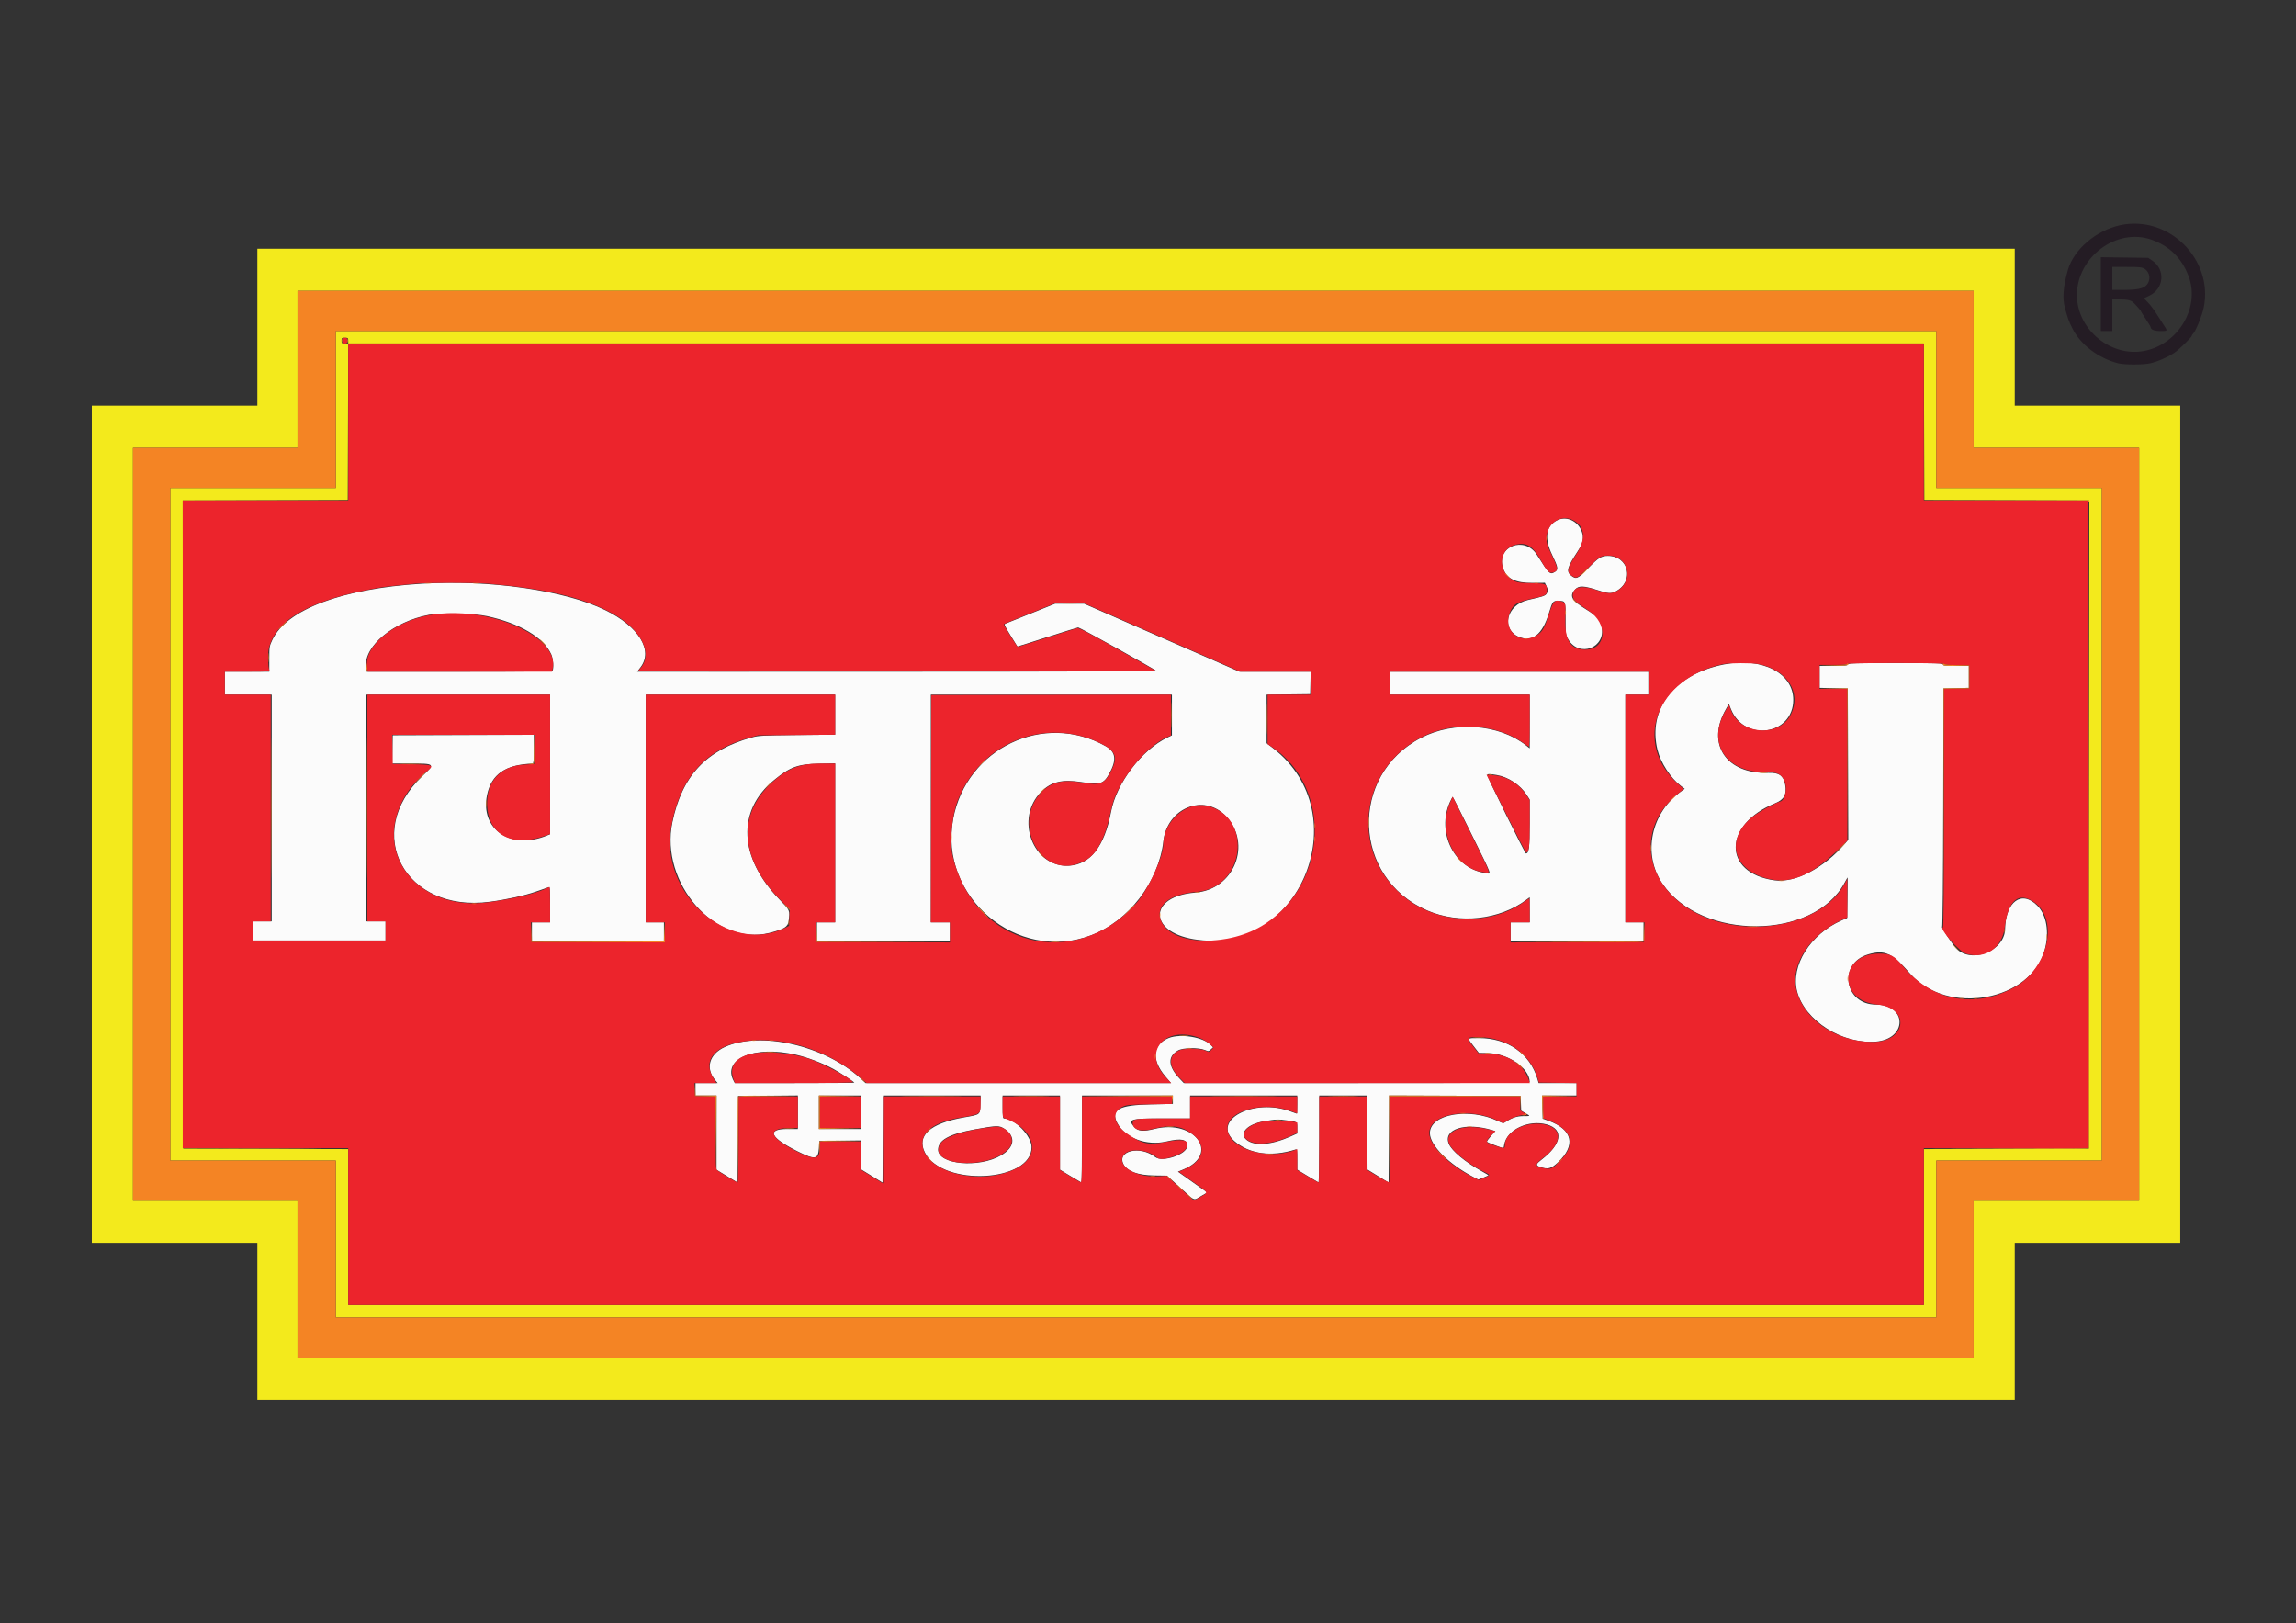
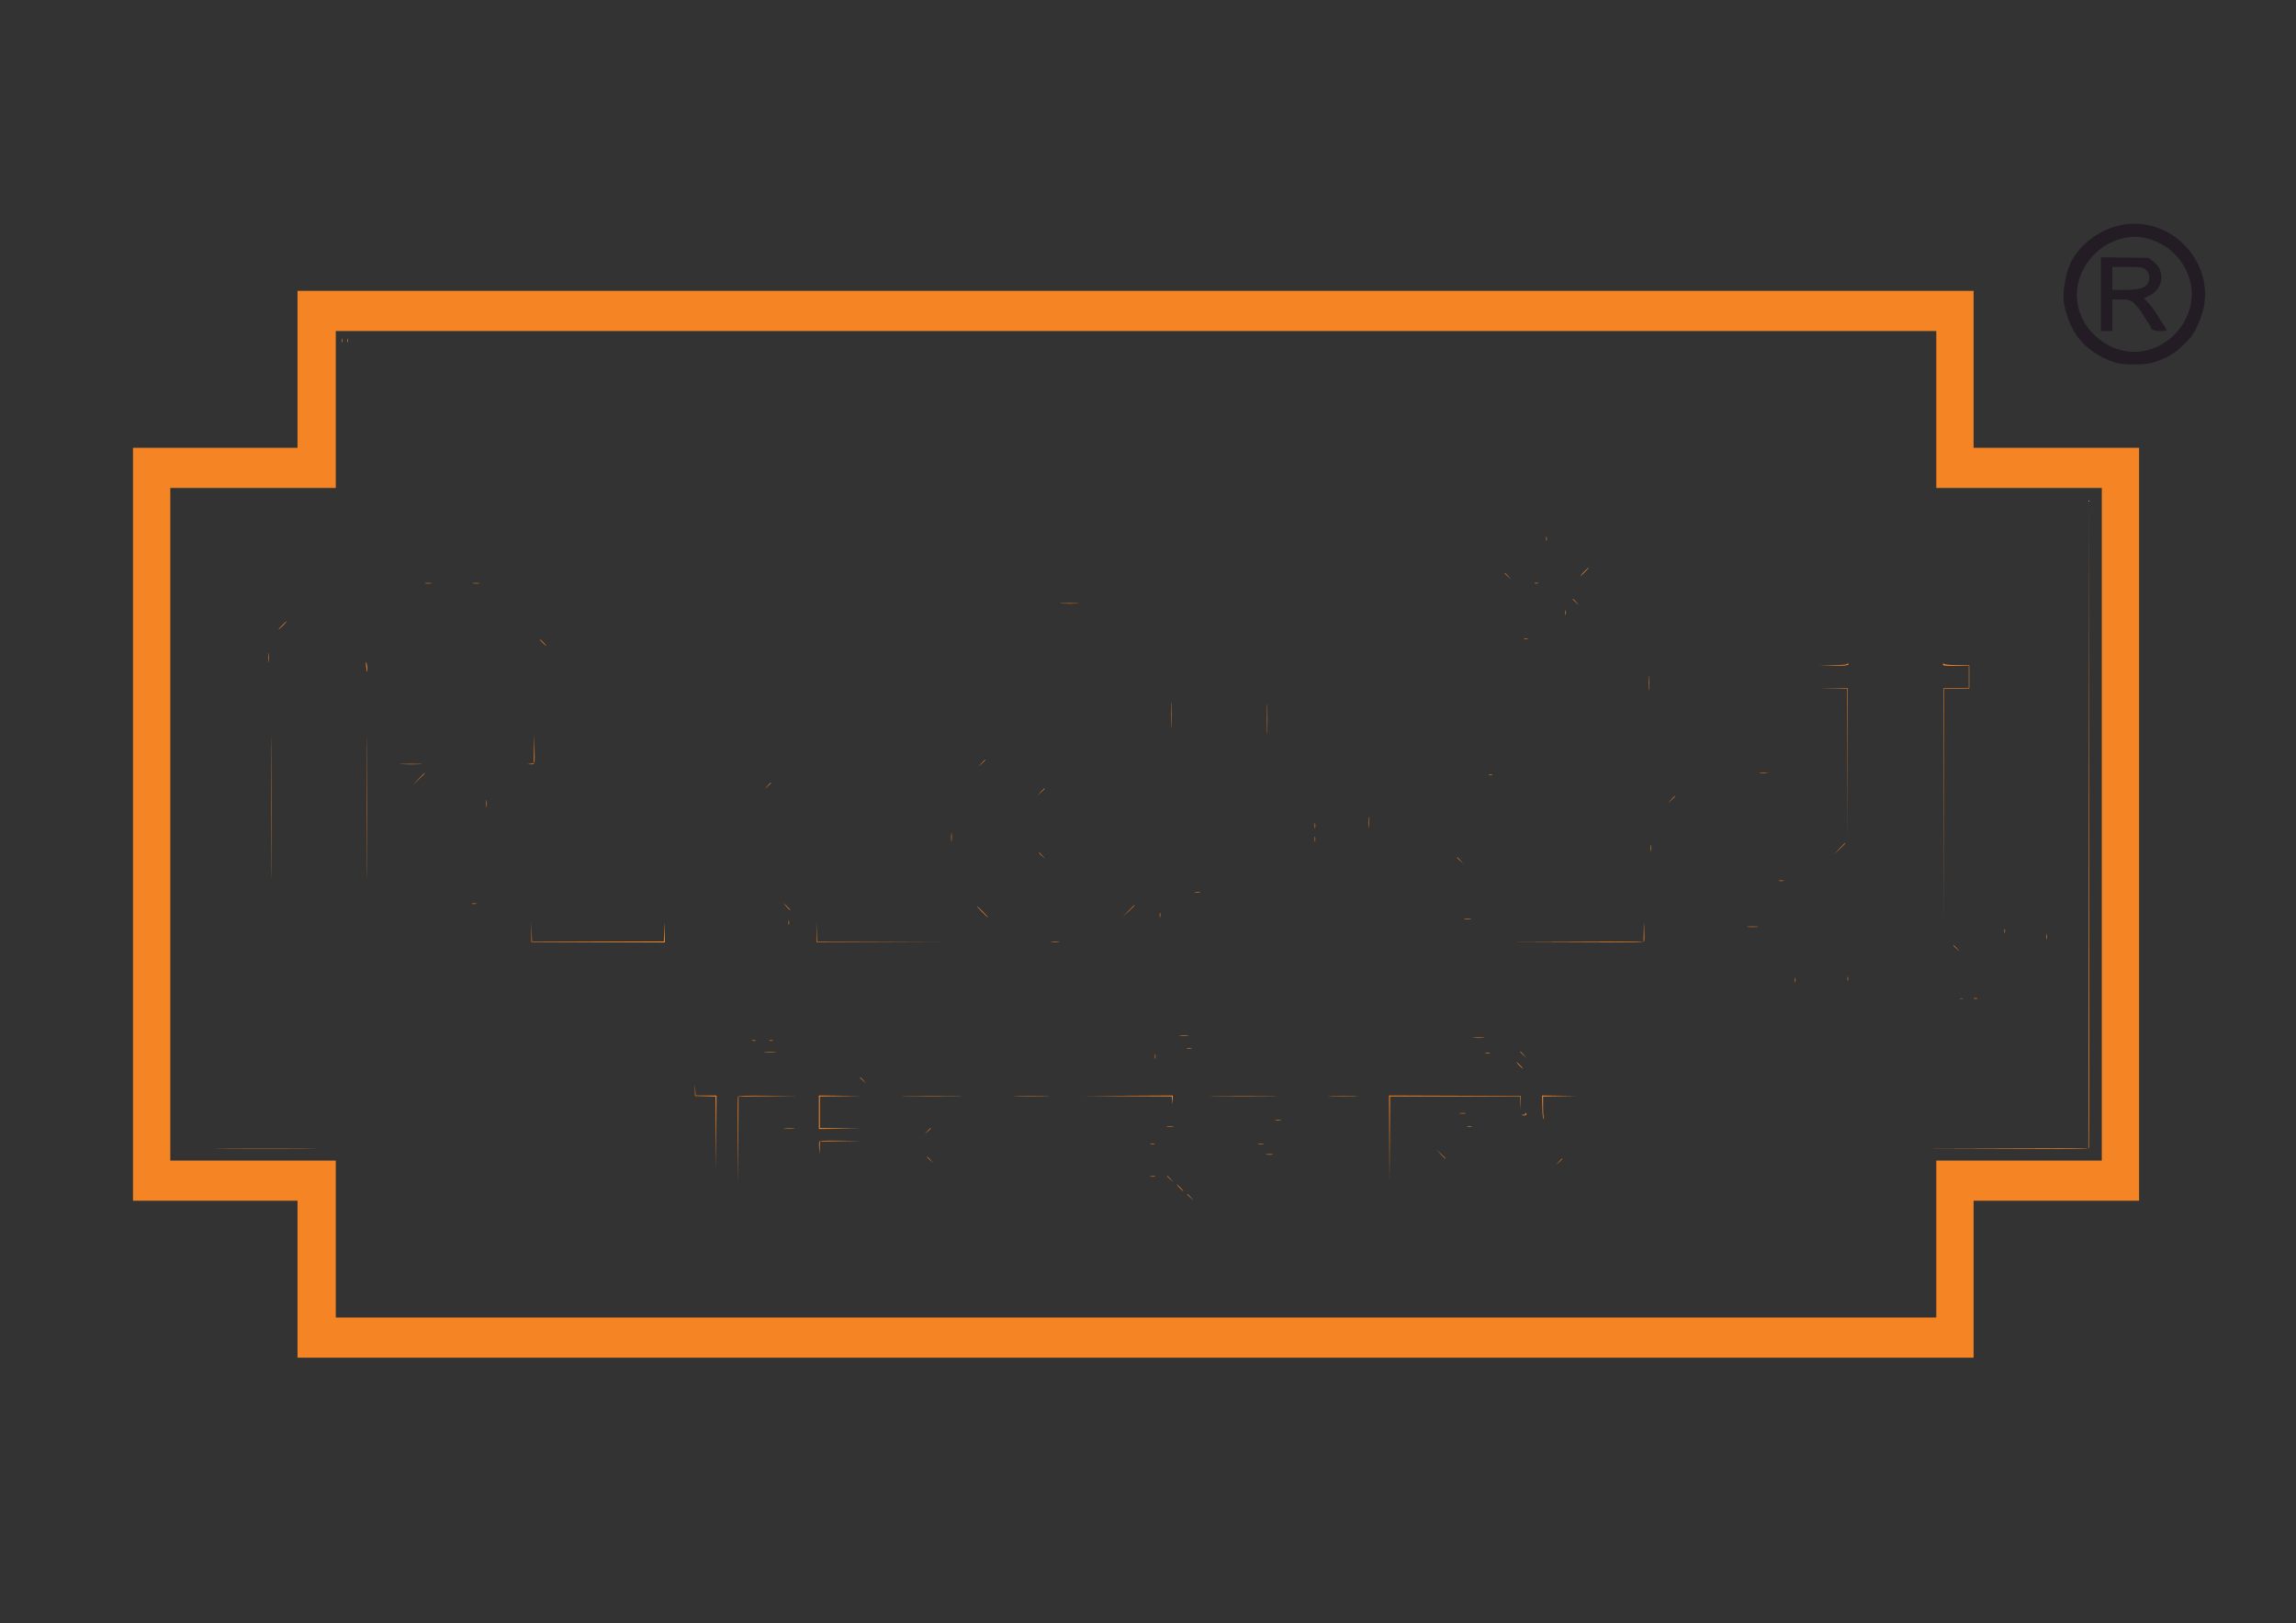
<svg xmlns="http://www.w3.org/2000/svg" id="svg" version="1.1" width="400" height="282.782" viewBox="0, 0, 400,282.782">
  <rect x="0" y="0" width="400" height="282.782" fill="#333333" stroke="none" />
  <g id="svgg">
-     <path id="path0" d="M271.417 90.570 C 269.325 91.503,268.972 93.658,270.417 96.667 C 271.444 98.807,271.514 99.207,270.926 99.592 C 270.038 100.174,269.903 100.049,267.750 96.639 C 265.616 93.259,260.605 95.196,261.836 98.925 C 262.457 100.808,264.013 101.579,267.110 101.541 L 269.137 101.517 269.402 102.075 C 269.729 102.765,269.733 102.998,269.424 103.439 C 269.172 103.799,268.797 103.924,266.195 104.515 C 262.473 105.359,261.439 109.576,264.620 110.937 C 266.942 111.931,268.691 110.554,269.832 106.833 C 270.484 104.706,270.515 104.666,271.479 104.669 C 272.769 104.673,272.750 104.627,272.750 107.786 C 272.750 110.544,272.757 110.594,273.213 111.371 C 275.119 114.614,279.781 112.864,279.026 109.188 C 278.768 107.928,278.231 107.325,276.331 106.157 C 273.748 104.569,273.335 103.796,274.451 102.631 C 275.064 101.991,275.925 102.018,278.189 102.750 C 280.268 103.422,280.619 103.450,281.465 103.015 C 284.770 101.315,283.783 96.831,280.105 96.834 C 278.964 96.835,278.417 97.186,276.574 99.099 C 274.890 100.847,274.560 100.976,273.679 100.235 C 272.840 99.529,273.032 98.817,274.787 96.135 C 275.721 94.707,275.916 94.029,275.687 93.006 C 275.235 90.998,273.138 89.801,271.417 90.570 M73.417 101.684 C 59.552 102.557,49.956 106.168,47.453 111.452 C 46.933 112.549,46.917 112.651,46.917 114.792 L 46.917 117.000 43.042 117.000 L 39.167 117.000 39.167 119.000 L 39.167 121.000 43.250 121.000 L 47.333 121.000 47.333 140.750 L 47.333 160.500 45.667 160.500 L 44.000 160.500 44.000 162.167 L 44.000 163.833 55.583 163.833 L 67.167 163.833 67.167 162.167 L 67.167 160.500 65.500 160.500 L 63.833 160.500 63.833 140.750 L 63.833 121.000 79.833 121.000 L 95.833 121.000 95.833 133.164 L 95.833 145.329 95.292 145.551 C 88.995 148.135,83.589 144.466,84.853 138.467 C 85.612 134.860,88.037 133.193,92.792 133.008 C 92.949 133.002,93.000 132.384,93.000 130.499 L 93.000 127.998 80.708 128.041 L 68.417 128.083 68.371 130.542 L 68.324 133.000 71.423 133.000 C 75.824 133.000,75.865 133.042,73.573 135.210 C 63.083 145.139,70.534 159.035,85.304 157.087 C 88.264 156.697,91.260 156.038,93.333 155.322 C 94.388 154.958,95.381 154.615,95.542 154.560 C 95.813 154.468,95.833 154.682,95.833 157.564 L 95.833 160.667 94.250 160.667 L 92.667 160.667 92.667 162.333 L 92.667 164.000 104.167 164.000 L 115.667 164.000 115.667 162.333 L 115.667 160.667 114.083 160.667 L 112.500 160.667 112.500 140.833 L 112.500 121.000 129.000 121.000 L 145.500 121.000 145.500 124.488 L 145.500 127.976 138.875 128.044 C 132.801 128.107,132.146 128.141,131.000 128.459 C 122.994 130.679,118.836 135.114,117.144 143.239 C 114.934 153.853,124.651 164.912,134.070 162.503 C 136.615 161.853,137.273 161.445,137.394 160.445 C 137.623 158.535,137.659 158.620,135.764 156.658 C 128.711 149.357,128.338 141.247,134.811 135.918 C 137.632 133.596,138.961 133.105,142.625 133.034 L 145.500 132.979 145.500 146.823 L 145.500 160.667 143.917 160.667 L 142.333 160.667 142.333 162.333 L 142.333 164.000 153.917 164.000 L 165.500 164.000 165.500 162.333 L 165.500 160.667 163.833 160.667 L 162.167 160.667 162.167 140.833 L 162.167 121.000 183.167 121.000 L 204.167 121.000 204.167 124.550 L 204.167 128.100 203.375 128.483 C 198.878 130.660,194.507 136.422,193.565 141.417 C 192.429 147.439,189.949 150.610,186.221 150.806 C 179.932 151.136,176.726 142.583,181.392 137.920 C 183.160 136.153,185.043 135.710,188.515 136.245 C 191.689 136.734,192.245 136.562,193.235 134.783 C 194.572 132.385,194.399 130.990,192.644 129.997 C 181.877 123.905,168.379 130.331,166.065 142.651 C 163.519 156.210,177.194 167.774,190.051 162.935 C 196.613 160.465,201.843 153.664,202.679 146.513 C 203.357 140.714,209.742 138.154,213.556 142.152 C 218.188 147.008,215.018 154.975,208.250 155.488 C 200.182 156.099,199.943 162.237,207.935 163.599 C 226.342 166.737,236.704 141.864,221.792 130.339 L 220.667 129.470 220.667 125.238 L 220.667 121.006 224.458 120.961 L 228.250 120.917 228.297 118.958 L 228.344 117.000 222.133 117.000 L 215.921 117.000 212.919 115.685 C 211.268 114.961,207.479 113.304,204.500 112.002 C 201.521 110.699,198.521 109.386,197.833 109.083 C 197.146 108.780,194.851 107.775,192.734 106.849 L 188.884 105.167 186.350 105.167 L 183.815 105.167 179.616 106.852 C 177.306 107.780,175.323 108.575,175.208 108.620 C 174.882 108.749,174.931 108.865,176.111 110.780 C 176.723 111.772,177.231 112.598,177.241 112.615 C 177.250 112.633,179.581 111.899,182.421 110.985 C 185.260 110.070,187.698 109.310,187.837 109.295 C 188.068 109.271,201.039 116.488,201.408 116.846 C 201.505 116.940,183.961 117.000,156.284 117.000 L 111.002 117.000 111.578 116.246 C 113.839 113.284,111.303 109.164,105.448 106.286 C 98.436 102.838,85.227 100.941,73.417 101.684 M84.823 107.324 C 90.517 108.554,94.711 111.043,96.039 113.981 C 96.369 114.712,96.507 116.418,96.267 116.806 C 96.177 116.951,92.097 117.000,80.013 117.000 L 63.880 117.000 63.779 116.152 C 63.354 112.560,68.575 108.249,74.750 107.094 C 76.848 106.702,82.546 106.832,84.823 107.324 M300.417 115.734 C 291.742 117.398,287.002 123.474,288.770 130.661 C 289.306 132.836,291.061 135.542,292.797 136.868 L 293.511 137.413 293.047 137.734 C 287.615 141.494,286.088 148.745,289.632 153.946 C 296.415 163.900,315.998 163.797,321.347 153.780 C 321.632 153.246,321.877 152.834,321.891 152.863 C 321.905 152.893,321.892 154.492,321.862 156.417 L 321.808 159.917 320.862 160.329 C 315.391 162.714,311.933 168.229,313.096 172.714 C 314.407 177.775,320.972 181.944,326.833 181.439 C 332.312 180.966,332.290 175.000,326.809 175.000 C 321.291 175.000,320.169 167.825,325.442 166.256 C 328.343 165.392,329.604 165.970,332.806 169.633 C 339.280 177.038,353.908 174.371,356.243 165.360 C 357.031 162.319,356.530 159.395,354.942 157.768 C 352.233 154.994,349.400 157.037,349.321 161.822 C 349.257 165.662,343.412 167.972,340.783 165.196 C 340.184 164.563,338.165 161.500,338.347 161.500 C 338.437 161.500,338.516 153.044,338.541 140.708 L 338.583 119.917 340.792 119.870 L 343.000 119.824 343.000 117.912 L 343.000 116.000 340.750 116.000 C 338.861 116.000,338.500 115.960,338.500 115.750 C 338.500 115.531,337.474 115.500,330.268 115.500 C 323.104 115.500,322.023 115.532,321.940 115.750 C 321.861 115.956,321.421 116.000,319.422 116.000 L 317.000 116.000 317.000 117.912 L 317.000 119.824 319.458 119.871 L 321.917 119.917 321.959 133.097 L 322.002 146.277 321.459 146.916 C 317.837 151.180,312.720 153.852,309.138 153.351 C 300.076 152.083,300.158 143.619,309.268 139.916 C 310.819 139.286,311.316 138.371,311.009 136.713 C 310.710 135.105,309.959 134.568,308.092 134.629 C 300.710 134.871,297.189 129.591,300.683 123.519 L 301.199 122.621 301.582 123.564 C 303.927 129.333,312.408 128.044,312.415 121.917 C 312.420 117.254,307.013 114.468,300.417 115.734 M242.167 119.000 L 242.167 121.000 254.333 121.000 L 266.500 121.000 266.500 125.681 L 266.500 130.361 265.849 129.846 C 261.136 126.113,253.342 125.552,247.583 128.530 C 234.980 135.049,235.617 152.948,248.653 158.597 C 254.228 161.013,261.265 160.243,265.958 156.702 L 266.500 156.294 266.500 158.480 L 266.500 160.667 264.833 160.667 L 263.167 160.667 263.167 162.333 L 263.167 164.000 274.750 164.000 L 286.333 164.000 286.333 162.333 L 286.333 160.667 284.750 160.667 L 283.167 160.667 283.167 140.833 L 283.167 121.000 285.167 121.000 L 287.167 121.000 287.167 119.000 L 287.167 117.000 264.667 117.000 L 242.167 117.000 242.167 119.000 M260.731 134.996 C 262.749 135.326,264.861 136.724,265.982 138.473 L 266.500 139.279 266.500 143.489 C 266.500 147.642,266.369 148.667,265.838 148.667 C 265.665 148.667,258.992 135.147,259.089 134.991 C 259.211 134.793,259.499 134.794,260.731 134.996 M256.274 145.125 C 260.176 153.068,259.870 152.226,258.794 152.079 C 253.387 151.346,250.223 145.071,252.577 139.748 C 252.800 139.245,253.027 138.833,253.083 138.833 C 253.138 138.833,254.574 141.665,256.274 145.125 M203.602 180.825 C 200.786 181.955,200.556 184.562,203.015 187.491 L 204.002 188.667 177.400 188.667 L 150.797 188.667 149.857 187.805 C 143.645 182.112,132.460 179.550,126.250 182.398 C 123.570 183.627,122.860 186.089,124.592 188.147 L 125.030 188.667 123.098 188.667 L 121.167 188.667 121.167 189.750 L 121.167 190.833 123.000 190.833 L 124.833 190.833 124.833 197.298 L 124.833 203.763 126.665 204.878 L 128.497 205.993 128.540 198.455 L 128.583 190.917 133.792 190.873 L 139.000 190.829 139.000 193.748 L 139.000 196.667 137.192 196.667 C 133.488 196.667,134.153 198.158,138.917 200.538 C 142.017 202.086,142.532 202.012,142.667 199.999 L 142.750 198.750 146.371 198.705 L 149.991 198.660 150.037 201.200 L 150.083 203.739 151.917 204.871 L 153.750 206.003 153.793 198.418 L 153.837 190.833 162.341 190.833 L 170.846 190.833 170.798 192.373 C 170.740 194.227,170.846 194.143,167.917 194.657 C 162.016 195.693,159.641 197.843,161.145 200.790 C 164.184 206.748,179.762 205.934,179.710 199.820 C 179.693 197.856,176.774 194.833,174.894 194.833 C 174.715 194.833,174.667 194.413,174.667 192.833 L 174.667 190.833 179.667 190.833 L 184.667 190.833 184.667 197.293 L 184.667 203.753 186.456 204.835 C 187.440 205.430,188.303 205.942,188.373 205.972 C 188.443 206.003,188.500 202.609,188.500 198.431 L 188.500 190.833 196.417 190.833 L 204.333 190.833 204.333 191.566 L 204.333 192.298 200.542 192.378 C 194.916 192.496,193.453 193.305,194.652 195.632 C 196.002 198.251,199.754 199.648,203.250 198.833 C 205.839 198.230,206.833 198.452,206.833 199.633 C 206.833 201.078,202.508 202.549,201.230 201.540 C 198.650 199.503,194.523 200.460,195.739 202.812 C 196.377 204.045,198.228 204.715,201.111 204.757 L 203.305 204.788 205.576 206.853 C 208.290 209.319,207.878 209.147,209.212 208.367 L 210.312 207.725 207.761 205.911 L 205.211 204.098 206.119 203.729 C 212.623 201.085,208.190 194.886,201.072 196.670 C 199.167 197.147,198.270 197.063,197.630 196.347 C 196.398 194.968,196.832 194.833,202.512 194.833 L 207.333 194.833 207.333 192.833 L 207.333 190.833 216.667 190.833 L 226.000 190.833 226.000 192.417 C 226.000 193.287,225.971 194.000,225.937 194.000 C 225.902 194.000,225.395 193.820,224.812 193.601 C 218.419 191.197,210.927 195.166,215.055 198.770 C 217.657 201.042,221.472 201.567,225.708 200.236 C 225.974 200.152,226.000 200.307,226.004 201.947 L 226.007 203.750 227.788 204.833 C 228.768 205.429,229.629 205.942,229.701 205.972 C 229.774 206.003,229.833 202.609,229.833 198.431 L 229.833 190.833 233.998 190.833 L 238.163 190.833 238.206 197.286 L 238.250 203.739 240.083 204.871 L 241.917 206.003 241.960 198.417 L 242.003 190.831 253.460 190.874 L 264.917 190.917 264.965 192.196 L 265.014 193.476 265.757 193.912 C 266.681 194.453,266.710 194.415,265.375 194.424 C 264.260 194.431,263.424 194.706,262.316 195.430 C 261.899 195.703,261.847 195.697,260.969 195.282 C 255.889 192.879,249.108 194.080,249.112 197.384 C 249.114 199.499,252.335 202.742,256.729 205.052 L 257.541 205.479 258.396 205.142 C 258.865 204.957,259.274 204.781,259.304 204.751 C 259.334 204.721,258.847 204.415,258.221 204.070 C 255.249 202.430,252.933 200.511,252.407 199.252 C 251.338 196.694,255.306 195.438,259.960 196.861 L 260.503 197.027 259.751 197.886 C 259.337 198.359,259.020 198.810,259.046 198.889 C 259.081 198.994,261.684 200.000,261.922 200.000 C 261.941 200.000,262.000 199.732,262.053 199.404 C 262.478 196.785,266.348 194.969,269.531 195.894 C 272.477 196.751,272.073 199.308,268.564 202.015 C 267.550 202.797,267.516 202.993,268.346 203.282 C 269.649 203.736,270.225 203.590,271.378 202.512 C 274.585 199.512,273.989 196.767,269.803 195.252 L 268.750 194.871 268.703 192.852 L 268.656 190.833 271.662 190.833 L 274.667 190.833 274.667 189.750 L 274.667 188.667 271.360 188.667 L 268.053 188.667 267.843 187.958 C 266.538 183.538,262.671 180.833,257.658 180.833 C 255.532 180.833,255.582 180.756,256.739 182.246 L 257.642 183.409 259.196 183.437 C 262.727 183.499,266.454 186.063,266.496 188.458 C 266.499 188.624,260.364 188.667,236.368 188.667 L 206.236 188.667 205.561 187.958 C 203.480 185.777,203.361 184.047,205.218 182.984 C 206.078 182.491,208.817 182.447,209.921 182.908 C 210.530 183.162,210.571 183.158,210.945 182.806 L 211.335 182.440 210.965 182.046 C 209.669 180.666,205.657 180.001,203.602 180.825 M138.667 183.726 C 140.673 184.190,143.351 185.209,145.167 186.199 C 146.358 186.848,148.833 188.472,148.833 188.604 C 148.833 188.639,144.148 188.667,138.423 188.667 L 128.012 188.667 127.821 188.311 C 125.752 184.445,131.423 182.048,138.667 183.726 M150.000 193.750 L 150.000 196.667 146.333 196.667 L 142.667 196.667 142.667 193.750 L 142.667 190.833 146.333 190.833 L 150.000 190.833 150.000 193.750 M224.250 195.174 C 226.063 195.433,226.000 195.386,226.000 196.489 L 226.000 197.455 224.875 197.958 C 221.489 199.472,218.523 199.699,217.157 198.550 C 215.816 197.421,217.247 195.856,220.083 195.349 C 222.234 194.965,222.666 194.947,224.250 195.174 M174.932 196.598 C 177.020 197.952,176.810 199.844,174.417 201.253 C 170.574 203.516,163.433 202.876,163.433 200.269 C 163.433 198.620,165.343 197.550,169.704 196.755 C 173.659 196.035,174.046 196.023,174.932 196.598 " stroke="none" fill="#fbfbfb" fill-rule="evenodd" />
-     <path id="path1" d="M44.833 57.000 L 44.833 70.667 30.417 70.667 L 16.000 70.667 16.000 143.583 L 16.000 216.500 30.417 216.500 L 44.833 216.500 44.833 230.167 L 44.833 243.833 197.917 243.833 L 351.000 243.833 351.000 230.167 L 351.000 216.500 365.417 216.500 L 379.833 216.500 379.833 143.583 L 379.833 70.667 365.417 70.667 L 351.000 70.667 351.000 57.000 L 351.000 43.333 197.917 43.333 L 44.833 43.333 44.833 57.000 M343.833 64.333 L 343.833 78.000 358.250 78.000 L 372.667 78.000 372.667 143.583 L 372.667 209.167 358.250 209.167 L 343.833 209.167 343.833 222.833 L 343.833 236.500 197.833 236.500 L 51.833 236.500 51.833 222.833 L 51.833 209.167 37.500 209.167 L 23.167 209.167 23.167 143.583 L 23.167 78.000 37.500 78.000 L 51.833 78.000 51.833 64.333 L 51.833 50.667 197.833 50.667 L 343.833 50.667 343.833 64.333 M58.500 71.333 L 58.500 85.000 44.083 85.000 L 29.667 85.000 29.667 143.583 L 29.667 202.167 44.083 202.167 L 58.500 202.167 58.500 215.833 L 58.500 229.500 197.917 229.500 L 337.333 229.500 337.333 215.833 L 337.333 202.167 351.750 202.167 L 366.167 202.167 366.167 143.583 L 366.167 85.000 351.750 85.000 L 337.333 85.000 337.333 71.333 L 337.333 57.667 197.917 57.667 L 58.500 57.667 58.500 71.333 M60.667 59.333 L 60.667 59.833 197.916 59.833 L 335.165 59.833 335.207 73.458 L 335.250 87.083 349.625 87.126 L 364.000 87.169 363.959 143.626 L 363.917 200.083 349.542 200.126 L 335.167 200.169 335.167 213.751 L 335.167 227.333 197.917 227.333 L 60.667 227.333 60.667 213.751 L 60.667 200.169 46.292 200.126 L 31.917 200.083 31.875 143.626 L 31.833 87.169 46.208 87.126 L 60.583 87.083 60.626 73.458 L 60.669 59.833 60.084 59.833 C 59.546 59.833,59.500 59.794,59.500 59.333 C 59.500 58.873,59.546 58.833,60.083 58.833 C 60.620 58.833,60.667 58.873,60.667 59.333 " stroke="none" fill="#f3ea1c" fill-rule="evenodd" />
-     <path id="path2" d="M59.667 59.333 C 59.667 59.756,59.731 59.833,60.083 59.833 C 60.435 59.833,60.500 59.756,60.500 59.333 C 60.500 58.911,60.435 58.833,60.083 58.833 C 59.731 58.833,59.667 58.911,59.667 59.333 M60.667 73.500 L 60.667 87.167 46.250 87.167 L 31.833 87.167 31.833 143.583 L 31.833 200.000 46.250 200.000 L 60.667 200.000 60.667 213.667 L 60.667 227.333 197.917 227.333 L 335.167 227.333 335.167 213.667 L 335.167 200.000 349.500 200.000 L 363.833 200.000 363.833 143.583 L 363.833 87.167 349.500 87.167 L 335.167 87.167 335.167 73.500 L 335.167 59.833 197.917 59.833 L 60.667 59.833 60.667 73.500 M274.017 90.597 C 276.160 91.680,276.372 93.875,274.595 96.573 C 273.014 98.973,272.872 99.723,273.879 100.338 C 274.687 100.830,274.747 100.800,276.650 98.937 C 278.709 96.921,278.944 96.777,280.166 96.779 C 283.567 96.784,284.767 100.873,281.930 102.792 C 280.899 103.489,280.194 103.494,278.240 102.819 C 275.494 101.870,274.000 102.190,274.000 103.727 C 274.000 104.415,274.542 104.938,276.713 106.345 C 280.261 108.645,279.874 113.182,276.132 113.163 C 273.593 113.150,272.578 111.515,272.703 107.639 C 272.786 105.046,272.771 104.983,272.027 104.755 C 270.858 104.396,270.594 104.665,269.855 106.962 C 269.038 109.500,268.739 110.023,267.737 110.658 C 265.068 112.351,262.025 110.125,262.899 107.119 C 263.393 105.420,264.166 104.863,266.805 104.306 C 269.237 103.793,269.500 103.653,269.500 102.874 C 269.500 101.688,269.339 101.611,266.814 101.584 C 265.141 101.566,264.432 101.492,263.978 101.286 C 260.800 99.846,260.921 95.545,264.159 94.850 C 266.006 94.454,267.036 95.117,268.440 97.605 C 269.605 99.671,269.940 99.975,270.725 99.676 C 271.481 99.389,271.431 98.961,270.390 96.783 C 269.523 94.969,269.420 94.641,269.429 93.732 C 269.457 91.183,271.889 89.521,274.017 90.597 M84.991 101.668 C 94.698 102.513,100.870 103.920,105.904 106.436 C 111.489 109.226,114.012 113.766,111.484 116.479 C 111.291 116.686,111.166 116.888,111.206 116.928 C 111.246 116.968,131.579 116.982,156.390 116.959 L 201.502 116.917 194.758 113.112 C 189.462 110.123,187.932 109.330,187.632 109.416 C 187.175 109.547,181.040 111.494,178.917 112.181 C 178.092 112.448,177.368 112.667,177.308 112.667 C 177.164 112.667,174.798 108.813,174.887 108.724 C 174.925 108.686,177.004 107.832,179.508 106.827 L 184.058 105.000 186.353 105.000 L 188.647 105.000 191.365 106.183 C 192.860 106.834,194.646 107.614,195.333 107.917 C 196.021 108.219,198.983 109.517,201.917 110.800 C 204.850 112.083,209.237 114.003,211.667 115.067 L 216.083 117.001 222.208 117.000 L 228.333 117.000 228.333 119.000 L 228.333 121.000 224.583 121.000 L 220.833 121.000 220.833 125.311 L 220.833 129.622 221.542 130.089 C 232.030 136.996,231.406 153.768,220.394 160.946 C 214.194 164.987,204.329 164.792,202.354 160.590 C 201.085 157.891,203.600 155.755,208.510 155.360 C 216.996 154.677,218.354 142.043,210.125 140.341 C 206.600 139.612,202.667 143.143,202.667 147.037 C 202.667 149.253,200.010 155.038,197.920 157.374 C 187.238 169.312,169.670 164.798,165.983 149.167 C 165.407 146.728,165.831 142.065,166.868 139.418 C 170.809 129.357,182.050 124.823,191.622 129.433 C 194.353 130.749,194.802 131.829,193.610 134.216 C 192.440 136.561,191.682 136.874,188.521 136.315 C 185.159 135.721,183.104 136.226,181.355 138.076 C 176.363 143.354,181.140 152.699,187.700 150.489 C 189.958 149.728,191.168 148.439,192.303 145.583 C 192.790 144.357,193.009 143.568,193.720 140.486 C 194.744 136.045,199.662 129.923,203.474 128.344 L 204.000 128.126 204.000 124.562 L 204.000 120.999 183.125 121.041 L 162.250 121.083 162.208 140.875 L 162.165 160.667 163.833 160.667 L 165.500 160.667 165.500 162.418 L 165.500 164.169 153.875 164.126 L 142.250 164.083 142.203 162.375 L 142.155 160.667 143.828 160.667 L 145.500 160.667 145.500 146.833 L 145.500 133.000 142.875 133.006 C 139.295 133.014,137.152 133.861,134.452 136.337 C 128.320 141.960,128.939 149.766,136.084 156.915 L 137.584 158.417 137.531 159.847 L 137.477 161.278 136.697 161.660 C 126.985 166.415,114.910 155.678,116.929 144.083 C 118.399 135.639,122.648 130.748,130.417 128.558 L 132.083 128.089 138.792 128.036 L 145.500 127.983 145.500 124.491 L 145.500 121.000 129.000 121.000 L 112.500 121.000 112.500 140.833 L 112.500 160.667 114.167 160.667 L 115.833 160.667 115.833 162.418 L 115.833 164.169 104.208 164.126 L 92.583 164.083 92.536 162.375 L 92.488 160.667 94.161 160.667 L 95.833 160.667 95.833 157.583 C 95.833 155.887,95.792 154.500,95.742 154.500 C 95.691 154.500,95.443 154.607,95.190 154.738 C 93.547 155.588,89.298 156.608,85.014 157.181 C 73.286 158.750,65.206 149.300,70.039 139.667 C 71.081 137.591,72.357 136.059,74.658 134.123 C 75.637 133.299,75.273 133.180,71.608 133.129 L 68.417 133.083 68.371 130.542 L 68.325 128.000 80.750 128.000 L 93.175 128.000 93.129 130.542 L 93.083 133.083 91.303 133.194 C 87.112 133.453,84.676 136.168,84.873 140.362 C 85.115 145.530,89.325 147.659,95.125 145.546 L 95.833 145.288 95.833 133.144 L 95.833 121.000 79.917 121.000 L 64.000 121.000 64.000 140.750 L 64.000 160.500 65.583 160.500 L 67.167 160.500 67.167 162.167 L 67.167 163.833 55.583 163.833 L 44.000 163.833 44.000 162.167 L 44.000 160.500 45.583 160.500 L 47.167 160.500 47.167 140.750 L 47.167 121.000 43.167 121.000 L 39.167 121.000 39.167 119.000 L 39.167 117.000 43.101 117.000 C 46.781 117.000,47.028 116.981,46.920 116.708 C 46.678 116.102,46.625 113.867,46.831 112.982 C 48.030 107.831,54.501 104.289,66.250 102.350 C 67.191 102.195,69.068 101.988,72.333 101.678 C 74.419 101.481,82.765 101.474,84.991 101.668 M75.808 106.995 C 69.322 107.821,63.538 112.189,63.937 115.958 L 64.047 117.000 80.104 117.000 L 96.160 117.000 96.269 116.569 C 97.630 111.143,85.991 105.697,75.808 106.995 M306.367 115.679 C 311.366 116.695,313.897 120.650,311.990 124.467 C 309.966 128.517,303.165 128.009,301.553 123.686 L 301.220 122.793 300.721 123.605 C 297.278 129.203,300.517 134.500,307.385 134.500 C 309.484 134.500,310.036 134.687,310.667 135.614 C 311.491 136.824,311.137 139.366,310.108 139.633 C 309.265 139.851,306.444 141.404,305.392 142.229 C 300.612 145.975,301.747 151.348,307.664 152.988 C 311.698 154.106,315.394 152.677,320.014 148.214 L 321.833 146.456 321.833 133.228 L 321.833 120.000 319.417 120.000 L 317.000 120.000 317.000 117.917 L 317.000 115.833 319.417 115.833 C 320.917 115.833,321.833 115.770,321.833 115.667 C 321.833 115.558,324.750 115.500,330.250 115.500 C 335.582 115.500,338.667 115.559,338.667 115.662 C 338.667 115.756,339.590 115.843,340.875 115.870 L 343.083 115.917 343.083 117.917 L 343.083 119.917 340.875 119.963 L 338.667 120.010 338.667 140.741 C 338.667 154.471,338.610 161.491,338.499 161.528 C 337.791 161.764,341.376 165.829,342.594 166.170 C 345.957 167.111,348.822 165.098,349.267 161.481 C 349.843 156.800,351.700 155.254,354.420 157.191 C 358.730 160.260,356.770 168.717,350.998 171.949 C 344.160 175.779,336.608 174.395,331.613 168.397 C 329.989 166.446,329.349 166.105,327.333 166.117 C 320.419 166.157,320.130 174.344,327.020 174.989 C 332.866 175.536,332.190 181.500,326.281 181.500 C 319.794 181.500,314.008 177.455,312.901 172.147 C 312.015 167.895,315.389 162.818,320.777 160.296 L 321.833 159.802 321.829 156.443 L 321.824 153.083 321.301 154.048 C 317.454 161.138,304.741 163.690,295.750 159.176 C 286.534 154.549,284.801 144.453,292.180 138.382 L 293.329 137.437 292.413 136.620 C 284.342 129.427,288.513 118.171,300.167 115.695 C 301.211 115.473,305.300 115.463,306.367 115.679 M287.333 119.000 L 287.333 121.000 285.250 121.000 L 283.167 121.000 283.167 140.833 L 283.167 160.667 284.839 160.667 L 286.512 160.667 286.464 162.375 L 286.417 164.083 274.792 164.126 L 263.167 164.169 263.167 162.418 L 263.167 160.667 264.833 160.667 L 266.500 160.667 266.500 158.583 C 266.500 157.438,266.463 156.500,266.417 156.500 C 266.371 156.500,265.968 156.763,265.521 157.084 C 259.706 161.262,250.903 161.033,245.037 156.551 C 235.044 148.916,236.570 133.946,247.917 128.295 C 253.294 125.617,260.690 126.079,265.311 129.382 C 265.736 129.686,266.177 129.991,266.292 130.060 C 266.456 130.160,266.500 129.224,266.500 125.593 L 266.500 121.000 254.333 121.000 L 242.167 121.000 242.167 119.000 L 242.167 117.000 264.750 117.000 L 287.333 117.000 287.333 119.000 M262.362 141.725 C 264.224 145.451,265.803 148.500,265.870 148.500 C 266.369 148.500,266.500 147.456,266.500 143.458 L 266.500 139.399 265.999 138.609 C 264.718 136.589,262.511 135.217,260.268 135.048 L 258.976 134.950 262.362 141.725 M252.637 139.760 C 250.345 144.952,253.498 151.427,258.573 151.951 C 259.742 152.072,259.987 152.787,256.275 145.260 L 253.074 138.769 252.637 139.760 M209.028 180.820 C 209.547 181.018,210.297 181.470,210.695 181.824 L 211.417 182.467 211.019 182.893 C 210.632 183.308,210.609 183.312,210.103 183.044 C 209.326 182.632,206.536 182.544,205.601 182.901 C 203.496 183.705,203.468 185.749,205.535 187.805 L 206.401 188.667 236.462 188.667 L 266.522 188.667 266.407 188.292 C 265.504 185.371,262.585 183.514,258.867 183.493 L 257.583 183.485 256.607 182.222 C 255.450 180.726,255.480 180.673,257.465 180.669 C 262.485 180.660,266.639 183.542,267.903 187.911 L 268.098 188.583 271.382 188.629 L 274.667 188.674 274.667 189.837 L 274.667 191.000 271.750 191.000 L 268.833 191.000 268.833 192.896 L 268.833 194.793 269.375 194.994 C 273.869 196.660,274.732 199.207,271.813 202.191 C 270.419 203.616,270.201 203.721,269.073 203.512 C 267.329 203.190,267.280 202.886,268.788 201.750 C 272.261 199.134,272.315 196.437,268.905 195.843 C 265.683 195.283,262.167 197.182,262.167 199.484 C 262.167 200.112,262.120 200.114,260.385 199.549 C 258.750 199.017,258.706 198.894,259.762 197.821 L 260.525 197.047 259.387 196.752 C 254.757 195.554,251.128 197.105,252.666 199.626 C 253.427 200.874,256.099 202.930,258.459 204.083 C 259.714 204.697,259.713 204.684,258.563 205.161 L 257.625 205.549 256.706 205.098 C 252.516 203.043,249.006 199.523,249.001 197.370 C 248.993 194.001,256.047 192.774,261.067 195.272 L 261.883 195.678 262.512 195.262 C 263.414 194.665,265.134 194.119,265.744 194.236 C 266.225 194.328,266.215 194.310,265.543 193.875 L 264.836 193.417 264.835 192.208 L 264.833 191.000 253.500 191.000 L 242.167 191.000 242.167 198.407 C 242.167 203.195,242.107 205.850,241.999 205.917 C 241.907 205.974,241.007 205.517,239.999 204.901 L 238.167 203.781 238.167 197.391 L 238.167 191.000 234.000 191.000 L 229.833 191.000 229.833 198.500 C 229.833 202.625,229.788 206.000,229.732 206.000 C 229.677 206.000,228.814 205.508,227.816 204.906 L 226.000 203.812 226.000 201.993 L 226.000 200.175 225.580 200.335 C 220.617 202.222,213.833 199.999,213.833 196.486 C 213.833 193.542,219.982 191.822,224.628 193.467 L 226.000 193.952 226.000 192.476 L 226.000 191.000 216.667 191.000 L 207.333 191.000 207.333 192.917 L 207.333 194.833 202.761 194.833 C 197.731 194.833,197.333 194.893,197.333 195.650 C 197.333 196.791,198.739 197.201,200.824 196.669 C 203.984 195.862,205.848 196.104,207.734 197.564 C 210.360 199.599,209.701 202.325,206.244 203.732 L 205.325 204.106 207.740 205.809 C 210.688 207.889,210.564 207.657,209.157 208.471 L 207.986 209.149 205.618 206.981 L 203.250 204.813 201.918 204.905 C 197.826 205.185,194.338 203.022,195.828 201.128 C 196.778 199.921,200.059 200.234,201.598 201.680 C 202.330 202.368,206.037 201.176,206.634 200.062 C 207.404 198.622,206.312 198.276,203.055 198.928 C 200.155 199.509,199.035 199.285,196.555 197.626 C 193.916 195.861,193.535 193.665,195.705 192.733 C 196.311 192.473,196.994 192.419,200.292 192.367 L 204.167 192.306 204.167 191.653 L 204.167 191.000 196.333 191.000 L 188.500 191.000 188.500 198.518 C 188.500 205.286,188.474 206.026,188.238 205.935 C 188.094 205.880,187.231 205.377,186.321 204.818 L 184.667 203.801 184.667 197.400 L 184.667 191.000 179.667 191.000 L 174.667 191.000 174.667 192.839 C 174.667 194.440,174.704 194.690,174.958 194.778 C 180.296 196.628,181.476 201.202,177.199 203.466 C 171.147 206.669,161.382 204.384,160.728 199.612 C 160.395 197.180,162.749 195.442,167.417 194.673 C 170.799 194.116,170.833 194.093,170.833 192.308 L 170.833 191.000 162.333 191.000 L 153.833 191.000 153.833 198.571 L 153.833 206.142 151.917 204.957 L 150.000 203.773 150.000 201.303 L 150.000 198.833 146.417 198.833 L 142.833 198.833 142.833 199.917 C 142.833 201.907,142.037 202.118,139.361 200.836 C 134.019 198.278,133.307 196.500,137.624 196.500 L 139.000 196.500 139.000 193.750 L 139.000 191.000 133.833 191.000 L 128.667 191.000 128.667 198.500 C 128.667 202.647,128.602 206.000,128.522 206.000 C 128.363 206.000,125.336 204.181,124.922 203.837 C 124.701 203.654,124.667 202.777,124.667 197.319 L 124.667 191.011 122.875 190.964 L 121.083 190.917 121.034 189.792 L 120.985 188.667 122.905 188.667 L 124.826 188.667 124.326 187.878 C 122.475 184.960,124.144 182.513,128.621 181.578 C 135.443 180.154,143.918 182.599,149.866 187.708 L 150.982 188.667 177.510 188.667 L 204.038 188.667 203.061 187.618 C 198.926 183.179,203.010 178.528,209.028 180.820 M130.790 183.594 C 127.960 184.279,126.945 185.879,127.860 188.208 L 128.040 188.667 138.363 188.667 C 144.794 188.667,148.650 188.607,148.589 188.509 C 148.140 187.783,143.346 185.226,140.917 184.417 C 137.719 183.352,133.276 182.991,130.790 183.594 M142.833 193.750 L 142.833 196.500 146.417 196.500 L 150.000 196.500 150.000 193.750 L 150.000 191.000 146.417 191.000 L 142.833 191.000 142.833 193.750 M220.583 195.284 C 217.766 195.661,215.916 197.249,217.015 198.348 C 218.271 199.605,221.432 199.434,224.730 197.931 L 226.000 197.352 226.000 196.443 L 226.000 195.534 224.945 195.350 C 223.939 195.175,221.653 195.140,220.583 195.284 M173.167 196.277 C 168.372 196.793,164.702 197.929,163.881 199.150 C 161.288 203.006,171.859 203.983,175.608 200.234 C 177.260 198.582,175.672 196.007,173.167 196.277 " stroke="none" fill="#ec242c" fill-rule="evenodd" />
-     <path id="path3" d="M51.833 64.333 L 51.833 78.000 37.500 78.000 L 23.167 78.000 23.167 143.583 L 23.167 209.167 37.500 209.167 L 51.833 209.167 51.833 222.833 L 51.833 236.500 197.833 236.500 L 343.833 236.500 343.833 222.833 L 343.833 209.167 358.250 209.167 L 372.667 209.167 372.667 143.583 L 372.667 78.000 358.250 78.000 L 343.833 78.000 343.833 64.333 L 343.833 50.667 197.833 50.667 L 51.833 50.667 51.833 64.333 M337.333 71.333 L 337.333 85.000 351.750 85.000 L 366.167 85.000 366.167 143.583 L 366.167 202.167 351.750 202.167 L 337.333 202.167 337.333 215.833 L 337.333 229.500 197.917 229.500 L 58.500 229.500 58.500 215.833 L 58.500 202.167 44.083 202.167 L 29.667 202.167 29.667 143.583 L 29.667 85.000 44.083 85.000 L 58.500 85.000 58.500 71.333 L 58.500 57.667 197.917 57.667 L 337.333 57.667 337.333 71.333 M59.539 59.333 C 59.539 59.654,59.573 59.785,59.615 59.625 C 59.657 59.465,59.657 59.202,59.615 59.042 C 59.573 58.881,59.539 59.012,59.539 59.333 M60.539 59.333 C 60.539 59.654,60.573 59.785,60.615 59.625 C 60.657 59.465,60.657 59.202,60.615 59.042 C 60.573 58.881,60.539 59.012,60.539 59.333 M363.875 143.541 L 363.833 199.998 349.458 200.042 L 335.083 200.085 349.464 200.126 C 360.845 200.158,363.860 200.123,363.923 199.958 C 363.966 199.844,363.983 174.400,363.959 143.417 L 363.916 87.083 363.875 143.541 M269.372 93.833 C 269.372 94.154,269.406 94.285,269.448 94.125 C 269.490 93.965,269.490 93.702,269.448 93.542 C 269.406 93.381,269.372 93.513,269.372 93.833 M276.000 99.583 C 275.595 99.996,275.301 100.333,275.347 100.333 C 275.393 100.333,275.762 99.996,276.167 99.583 C 276.572 99.171,276.865 98.833,276.819 98.833 C 276.774 98.833,276.405 99.171,276.000 99.583 M262.167 99.885 C 262.167 99.914,262.410 100.158,262.708 100.427 L 263.250 100.917 262.760 100.375 C 262.304 99.870,262.167 99.757,262.167 99.885 M74.128 101.621 C 74.428 101.658,74.878 101.657,75.128 101.619 C 75.378 101.581,75.133 101.551,74.583 101.552 C 74.033 101.553,73.828 101.584,74.128 101.621 M82.461 101.621 C 82.761 101.658,83.211 101.657,83.461 101.619 C 83.712 101.581,83.467 101.551,82.917 101.552 C 82.367 101.553,82.162 101.584,82.461 101.621 M267.375 101.615 C 267.535 101.657,267.798 101.657,267.958 101.615 C 268.119 101.573,267.987 101.539,267.667 101.539 C 267.346 101.539,267.215 101.573,267.375 101.615 M274.000 104.385 C 274.000 104.414,274.244 104.658,274.542 104.927 L 275.083 105.417 274.594 104.875 C 274.138 104.370,274.000 104.257,274.000 104.385 M185.042 105.124 C 185.752 105.155,186.915 105.155,187.625 105.124 C 188.335 105.093,187.754 105.067,186.333 105.067 C 184.912 105.067,184.331 105.093,185.042 105.124 M272.709 106.750 C 272.711 107.117,272.745 107.247,272.785 107.040 C 272.824 106.832,272.823 106.532,272.781 106.373 C 272.739 106.214,272.707 106.383,272.709 106.750 M49.167 108.917 C 48.762 109.329,48.468 109.667,48.514 109.667 C 48.560 109.667,48.928 109.329,49.333 108.917 C 49.738 108.504,50.032 108.167,49.986 108.167 C 49.940 108.167,49.572 108.504,49.167 108.917 M265.542 111.282 C 265.702 111.323,265.965 111.323,266.125 111.282 C 266.285 111.240,266.154 111.205,265.833 111.205 C 265.512 111.205,265.381 111.240,265.542 111.282 M94.500 111.917 C 94.811 112.237,95.103 112.500,95.149 112.500 C 95.195 112.500,94.978 112.237,94.667 111.917 C 94.356 111.596,94.064 111.333,94.018 111.333 C 93.972 111.333,94.189 111.596,94.500 111.917 M46.724 114.583 C 46.724 115.317,46.754 115.596,46.789 115.204 C 46.824 114.812,46.824 114.212,46.788 113.871 C 46.752 113.529,46.723 113.850,46.724 114.583 M63.778 116.000 C 63.833 116.504,63.906 116.948,63.939 116.986 C 64.068 117.134,63.969 115.732,63.828 115.417 C 63.730 115.199,63.713 115.401,63.778 116.000 M321.833 115.639 C 321.833 115.777,321.116 115.844,319.375 115.870 L 316.917 115.907 319.320 115.958 C 321.548 116.006,322.283 115.894,321.947 115.558 C 321.885 115.496,321.833 115.532,321.833 115.639 M338.503 115.708 C 338.500 115.972,338.717 116.000,340.750 116.000 L 343.000 116.000 343.000 117.912 L 343.000 119.824 340.792 119.870 L 338.583 119.917 338.582 140.667 L 338.581 161.417 338.625 140.713 L 338.668 120.010 340.876 119.963 L 343.083 119.917 343.083 117.917 L 343.083 115.917 340.923 115.870 C 339.452 115.838,338.722 115.758,338.634 115.620 C 338.545 115.479,338.504 115.506,338.503 115.708 M287.231 119.000 C 287.231 120.146,287.258 120.615,287.290 120.042 C 287.323 119.469,287.323 118.531,287.290 117.958 C 287.258 117.385,287.231 117.854,287.231 119.000 M319.374 119.956 L 321.831 120.009 321.876 133.171 L 321.920 146.333 321.918 133.125 L 321.917 119.917 319.417 119.910 L 316.917 119.902 319.374 119.956 M47.247 140.750 C 47.247 151.658,47.267 156.096,47.292 150.612 C 47.316 145.128,47.316 136.203,47.292 130.779 C 47.267 125.355,47.247 129.842,47.247 140.750 M63.914 140.750 C 63.914 151.658,63.934 156.096,63.958 150.612 C 63.983 145.128,63.983 136.203,63.958 130.779 C 63.934 125.355,63.914 129.842,63.914 140.750 M204.071 124.583 C 204.071 126.600,204.095 127.402,204.125 126.366 C 204.154 125.329,204.154 123.679,204.124 122.699 C 204.095 121.719,204.071 122.567,204.071 124.583 M220.739 125.250 C 220.739 127.633,220.763 128.585,220.791 127.365 C 220.820 126.145,220.820 124.195,220.791 123.032 C 220.763 121.868,220.739 122.867,220.739 125.250 M93.037 130.448 L 93.000 132.979 92.458 133.046 L 91.917 133.113 92.464 133.140 C 93.179 133.175,93.185 133.149,93.125 130.326 L 93.073 127.917 93.037 130.448 M170.991 132.958 L 170.417 133.583 171.042 133.009 C 171.623 132.474,171.743 132.333,171.616 132.333 C 171.588 132.333,171.307 132.615,170.991 132.958 M70.050 133.124 C 70.949 133.154,72.374 133.154,73.217 133.124 C 74.060 133.094,73.325 133.069,71.583 133.069 C 69.842 133.070,69.152 133.094,70.050 133.124 M306.621 134.620 C 306.917 134.657,307.442 134.658,307.788 134.622 C 308.134 134.586,307.892 134.555,307.250 134.555 C 306.608 134.554,306.325 134.583,306.621 134.620 M72.911 135.708 L 71.917 136.750 72.958 135.755 C 73.926 134.831,74.076 134.667,73.953 134.667 C 73.927 134.667,73.459 135.135,72.911 135.708 M259.375 134.948 C 259.535 134.990,259.798 134.990,259.958 134.948 C 260.119 134.906,259.987 134.872,259.667 134.872 C 259.346 134.872,259.215 134.906,259.375 134.948 M133.740 136.875 L 133.250 137.417 133.792 136.927 C 134.297 136.471,134.410 136.333,134.281 136.333 C 134.252 136.333,134.009 136.577,133.740 136.875 M181.324 137.958 L 180.750 138.583 181.375 138.009 C 181.719 137.693,182.000 137.412,182.000 137.384 C 182.000 137.257,181.859 137.377,181.324 137.958 M291.158 139.292 L 290.583 139.917 291.208 139.342 C 291.790 138.808,291.910 138.667,291.783 138.667 C 291.755 138.667,291.474 138.948,291.158 139.292 M84.720 140.000 C 84.720 140.596,84.750 140.840,84.787 140.542 C 84.824 140.244,84.824 139.756,84.787 139.458 C 84.750 139.160,84.720 139.404,84.720 140.000 M238.394 143.250 C 238.395 144.167,238.423 144.520,238.456 144.036 C 238.490 143.552,238.490 142.802,238.456 142.369 C 238.421 141.937,238.394 142.333,238.394 143.250 M229.045 143.833 C 229.045 144.246,229.078 144.415,229.118 144.208 C 229.157 144.002,229.157 143.665,229.118 143.458 C 229.078 143.252,229.045 143.421,229.045 143.833 M165.723 145.833 C 165.723 146.521,165.752 146.802,165.788 146.458 C 165.824 146.115,165.824 145.552,165.788 145.208 C 165.752 144.865,165.723 145.146,165.723 145.833 M229.045 146.167 C 229.045 146.579,229.078 146.748,229.118 146.542 C 229.157 146.335,229.157 145.998,229.118 145.792 C 229.078 145.585,229.045 145.754,229.045 146.167 M287.552 147.750 C 287.553 148.300,287.584 148.505,287.621 148.205 C 287.658 147.906,287.657 147.456,287.619 147.205 C 287.581 146.955,287.551 147.200,287.552 147.750 M320.411 147.875 L 319.417 148.917 320.458 147.922 C 321.031 147.375,321.500 146.906,321.500 146.880 C 321.500 146.757,321.336 146.907,320.411 147.875 M181.000 148.552 C 181.000 148.581,181.244 148.825,181.542 149.094 L 182.083 149.583 181.594 149.042 C 181.138 148.537,181.000 148.423,181.000 148.552 M253.833 149.385 C 253.833 149.414,254.077 149.658,254.375 149.927 L 254.917 150.417 254.427 149.875 C 253.971 149.370,253.833 149.257,253.833 149.385 M309.958 153.451 C 310.165 153.491,310.502 153.491,310.708 153.451 C 310.915 153.411,310.746 153.379,310.333 153.379 C 309.921 153.379,309.752 153.411,309.958 153.451 M208.211 155.453 C 208.464 155.491,208.839 155.490,209.044 155.451 C 209.249 155.411,209.042 155.380,208.583 155.381 C 208.125 155.382,207.957 155.415,208.211 155.453 M82.294 157.451 C 82.501 157.491,82.801 157.490,82.960 157.448 C 83.120 157.406,82.950 157.374,82.583 157.375 C 82.217 157.377,82.086 157.411,82.294 157.451 M137.010 157.929 C 137.326 158.303,137.617 158.582,137.658 158.549 C 137.700 158.516,137.442 158.210,137.085 157.869 L 136.438 157.250 137.010 157.929 M196.578 158.708 L 195.583 159.750 196.625 158.755 C 197.593 157.831,197.743 157.667,197.620 157.667 C 197.594 157.667,197.125 158.135,196.578 158.708 M171.083 158.833 C 171.628 159.383,172.110 159.833,172.156 159.833 C 172.202 159.833,171.794 159.383,171.250 158.833 C 170.706 158.283,170.223 157.833,170.177 157.833 C 170.131 157.833,170.539 158.283,171.083 158.833 M202.042 159.417 C 202.044 159.783,202.078 159.914,202.118 159.706 C 202.158 159.499,202.156 159.199,202.115 159.040 C 202.073 158.880,202.040 159.050,202.042 159.417 M255.125 160.121 C 255.423 160.158,255.910 160.158,256.208 160.121 C 256.506 160.084,256.262 160.053,255.667 160.053 C 255.071 160.053,254.827 160.084,255.125 160.121 M137.375 160.750 C 137.377 161.117,137.411 161.247,137.451 161.040 C 137.491 160.832,137.490 160.532,137.448 160.373 C 137.406 160.214,137.374 160.383,137.375 160.750 M92.574 162.333 L 92.583 164.083 104.208 164.126 L 115.833 164.169 115.798 162.376 L 115.763 160.583 115.709 162.292 L 115.655 164.000 104.167 164.000 L 92.678 164.000 92.621 162.292 L 92.564 160.583 92.574 162.333 M142.240 162.333 L 142.250 164.083 153.875 164.085 L 165.500 164.087 153.922 164.042 L 142.345 163.998 142.288 162.291 L 142.231 160.583 142.240 162.333 M286.368 162.291 L 286.333 163.998 274.708 164.042 L 263.083 164.086 274.714 164.126 C 284.244 164.159,286.359 164.127,286.429 163.946 C 286.475 163.824,286.488 163.018,286.458 162.154 L 286.403 160.583 286.368 162.291 M304.542 161.456 C 304.977 161.490,305.690 161.490,306.125 161.456 C 306.560 161.422,306.204 161.393,305.333 161.393 C 304.462 161.393,304.106 161.422,304.542 161.456 M349.205 162.167 C 349.205 162.487,349.240 162.619,349.282 162.458 C 349.323 162.298,349.323 162.035,349.282 161.875 C 349.240 161.715,349.205 161.846,349.205 162.167 M356.545 163.167 C 356.545 163.579,356.578 163.748,356.618 163.542 C 356.657 163.335,356.657 162.998,356.618 162.792 C 356.578 162.585,356.545 162.754,356.545 163.167 M183.208 164.121 C 183.552 164.157,184.115 164.157,184.458 164.121 C 184.802 164.085,184.521 164.056,183.833 164.056 C 183.146 164.056,182.865 164.085,183.208 164.121 M340.333 164.719 C 340.333 164.748,340.577 164.991,340.875 165.260 L 341.417 165.750 340.927 165.208 C 340.471 164.703,340.333 164.590,340.333 164.719 M321.872 170.500 C 321.872 170.821,321.906 170.952,321.948 170.792 C 321.990 170.631,321.990 170.369,321.948 170.208 C 321.906 170.048,321.872 170.179,321.872 170.500 M312.709 170.750 C 312.711 171.117,312.745 171.247,312.785 171.040 C 312.824 170.832,312.823 170.532,312.781 170.373 C 312.739 170.214,312.707 170.383,312.709 170.750 M341.460 173.951 C 341.668 173.991,341.968 173.990,342.127 173.948 C 342.286 173.906,342.117 173.874,341.750 173.875 C 341.383 173.877,341.253 173.911,341.460 173.951 M343.875 173.948 C 344.035 173.990,344.298 173.990,344.458 173.948 C 344.619 173.906,344.488 173.872,344.167 173.872 C 343.846 173.872,343.715 173.906,343.875 173.948 M205.629 180.456 C 206.021 180.491,206.621 180.490,206.963 180.454 C 207.304 180.419,206.983 180.390,206.250 180.390 C 205.517 180.391,205.237 180.420,205.629 180.456 M256.797 180.790 C 257.282 180.824,258.032 180.823,258.464 180.789 C 258.896 180.755,258.500 180.727,257.583 180.728 C 256.667 180.728,256.313 180.756,256.797 180.790 M131.042 181.282 C 131.202 181.323,131.465 181.323,131.625 181.282 C 131.785 181.240,131.654 181.205,131.333 181.205 C 131.012 181.205,130.881 181.240,131.042 181.282 M134.042 181.282 C 134.202 181.323,134.465 181.323,134.625 181.282 C 134.785 181.240,134.654 181.205,134.333 181.205 C 134.012 181.205,133.881 181.240,134.042 181.282 M206.792 182.618 C 206.998 182.657,207.335 182.657,207.542 182.618 C 207.748 182.578,207.579 182.545,207.167 182.545 C 206.754 182.545,206.585 182.578,206.792 182.618 M133.292 183.290 C 133.773 183.323,134.560 183.323,135.042 183.290 C 135.523 183.256,135.129 183.228,134.167 183.228 C 133.204 183.228,132.810 183.256,133.292 183.290 M264.833 183.219 C 264.833 183.248,265.077 183.491,265.375 183.760 L 265.917 184.250 265.427 183.708 C 264.971 183.203,264.833 183.090,264.833 183.219 M258.792 183.451 C 258.998 183.491,259.335 183.491,259.542 183.451 C 259.748 183.411,259.579 183.379,259.167 183.379 C 258.754 183.379,258.585 183.411,258.792 183.451 M201.209 184.083 C 201.211 184.450,201.245 184.580,201.285 184.373 C 201.324 184.166,201.323 183.866,201.281 183.706 C 201.239 183.547,201.207 183.717,201.209 184.083 M264.667 185.583 C 264.978 185.904,265.270 186.167,265.315 186.167 C 265.361 186.167,265.144 185.904,264.833 185.583 C 264.522 185.262,264.230 185.000,264.185 185.000 C 264.139 185.000,264.356 185.262,264.667 185.583 M149.833 187.719 C 149.833 187.748,150.077 187.991,150.375 188.260 L 150.917 188.750 150.427 188.208 C 149.971 187.703,149.833 187.590,149.833 187.719 M121.072 189.833 L 121.083 190.917 122.873 190.964 L 124.663 191.011 124.708 197.381 L 124.754 203.750 124.794 197.292 L 124.833 190.833 123.008 190.833 L 121.182 190.833 121.121 189.792 L 121.061 188.750 121.072 189.833 M128.576 191.042 C 128.532 191.156,128.517 194.588,128.542 198.667 L 128.587 206.083 128.627 198.544 L 128.667 191.005 133.875 190.958 L 139.083 190.912 133.870 190.873 C 129.823 190.842,128.638 190.880,128.576 191.042 M142.667 193.750 L 142.667 196.667 146.375 196.628 L 150.083 196.590 146.458 196.542 L 142.833 196.493 142.833 193.750 L 142.833 191.007 146.458 190.958 L 150.083 190.910 146.375 190.872 L 142.667 190.833 142.667 193.750 M158.042 190.958 C 160.402 190.984,164.265 190.984,166.625 190.958 C 168.985 190.932,167.054 190.911,162.333 190.911 C 157.612 190.911,155.681 190.932,158.042 190.958 M177.125 190.958 C 178.523 190.986,180.810 190.986,182.208 190.958 C 183.606 190.930,182.463 190.907,179.667 190.907 C 176.871 190.907,175.727 190.930,177.125 190.958 M196.282 190.958 L 204.148 191.003 204.211 191.710 L 204.275 192.417 204.304 191.625 L 204.333 190.833 196.375 190.873 L 188.417 190.913 196.282 190.958 M211.958 190.958 C 214.548 190.984,218.785 190.984,221.375 190.958 C 223.965 190.932,221.846 190.911,216.667 190.911 C 211.487 190.911,209.369 190.932,211.958 190.958 M231.875 190.958 C 233.044 190.987,234.956 190.987,236.125 190.958 C 237.294 190.929,236.338 190.906,234.000 190.906 C 231.662 190.906,230.706 190.929,231.875 190.958 M242.040 198.374 L 242.080 205.917 242.125 198.458 L 242.170 191.000 253.495 191.000 L 264.819 191.000 264.878 192.208 L 264.938 193.417 264.927 192.167 L 264.917 190.917 253.458 190.874 L 242.000 190.831 242.040 198.374 M268.703 192.861 C 268.737 194.341,268.807 194.901,268.962 194.932 C 269.079 194.956,269.098 194.937,269.004 194.890 C 268.902 194.840,268.833 194.037,268.833 192.907 L 268.833 191.008 271.792 190.958 L 274.750 190.908 271.703 190.871 L 268.656 190.833 268.703 192.861 M254.375 193.953 C 254.627 193.991,255.040 193.991,255.292 193.953 C 255.544 193.915,255.338 193.883,254.833 193.883 C 254.329 193.883,254.123 193.915,254.375 193.953 M265.734 193.974 C 265.812 194.101,265.693 194.174,265.385 194.189 C 264.964 194.210,264.956 194.220,265.311 194.287 C 265.772 194.374,266.138 194.105,265.822 193.910 C 265.689 193.827,265.657 193.850,265.734 193.974 M222.208 195.119 C 222.460 195.158,222.873 195.158,223.125 195.119 C 223.377 195.081,223.171 195.050,222.667 195.050 C 222.162 195.050,221.956 195.081,222.208 195.119 M203.292 196.287 C 203.590 196.324,204.077 196.324,204.375 196.287 C 204.673 196.250,204.429 196.220,203.833 196.220 C 203.237 196.220,202.994 196.250,203.292 196.287 M255.625 196.284 C 255.831 196.324,256.169 196.324,256.375 196.284 C 256.581 196.245,256.412 196.212,256.000 196.212 C 255.588 196.212,255.419 196.245,255.625 196.284 M136.708 196.623 C 137.144 196.657,137.856 196.657,138.292 196.623 C 138.727 196.588,138.371 196.560,137.500 196.560 C 136.629 196.560,136.273 196.588,136.708 196.623 M161.573 197.042 L 161.083 197.583 161.625 197.094 C 161.923 196.825,162.167 196.581,162.167 196.552 C 162.167 196.423,162.029 196.537,161.573 197.042 M142.736 198.894 C 142.688 199.019,142.676 199.562,142.709 200.102 L 142.770 201.083 142.802 199.962 L 142.833 198.840 146.458 198.791 L 150.083 198.743 146.453 198.705 C 143.517 198.674,142.806 198.710,142.736 198.894 M200.460 199.285 C 200.668 199.324,200.968 199.323,201.127 199.281 C 201.286 199.239,201.117 199.207,200.750 199.209 C 200.383 199.211,200.253 199.245,200.460 199.285 M219.208 199.286 C 219.460 199.324,219.873 199.324,220.125 199.286 C 220.377 199.248,220.171 199.217,219.667 199.217 C 219.162 199.217,218.956 199.248,219.208 199.286 M39.125 200.125 C 43.090 200.150,49.577 200.150,53.542 200.125 C 57.506 200.100,54.263 200.080,46.333 200.080 C 38.404 200.080,35.160 200.100,39.125 200.125 M250.993 201.042 C 251.684 201.778,251.833 201.910,251.833 201.785 C 251.833 201.758,251.477 201.402,251.042 200.993 L 250.250 200.250 250.993 201.042 M220.625 201.121 C 220.923 201.158,221.410 201.158,221.708 201.121 C 222.006 201.084,221.762 201.053,221.167 201.053 C 220.571 201.053,220.327 201.084,220.625 201.121 M161.500 201.552 C 161.500 201.581,161.744 201.825,162.042 202.094 L 162.583 202.583 162.094 202.042 C 161.638 201.537,161.500 201.423,161.500 201.552 M271.573 202.375 L 271.083 202.917 271.625 202.427 C 272.130 201.971,272.243 201.833,272.115 201.833 C 272.086 201.833,271.842 202.077,271.573 202.375 M200.458 204.951 C 200.665 204.991,201.002 204.991,201.208 204.951 C 201.415 204.911,201.246 204.879,200.833 204.879 C 200.421 204.879,200.252 204.911,200.458 204.951 M203.333 204.885 C 203.333 204.914,203.577 205.158,203.875 205.427 L 204.417 205.917 203.927 205.375 C 203.471 204.870,203.333 204.757,203.333 204.885 M205.500 206.917 C 205.811 207.237,206.103 207.500,206.149 207.500 C 206.195 207.500,205.978 207.237,205.667 206.917 C 205.356 206.596,205.064 206.333,205.018 206.333 C 204.972 206.333,205.189 206.596,205.500 206.917 M206.833 208.052 C 206.833 208.081,207.077 208.325,207.375 208.594 L 207.917 209.083 207.427 208.542 C 206.971 208.037,206.833 207.923,206.833 208.052 " stroke="none" fill="#f48424" fill-rule="evenodd" />
+     <path id="path3" d="M51.833 64.333 L 51.833 78.000 37.500 78.000 L 23.167 78.000 23.167 143.583 L 23.167 209.167 37.500 209.167 L 51.833 209.167 51.833 222.833 L 51.833 236.500 197.833 236.500 L 343.833 236.500 343.833 222.833 L 343.833 209.167 358.250 209.167 L 372.667 209.167 372.667 143.583 L 372.667 78.000 358.250 78.000 L 343.833 78.000 343.833 64.333 L 343.833 50.667 197.833 50.667 L 51.833 50.667 51.833 64.333 M337.333 71.333 L 337.333 85.000 351.750 85.000 L 366.167 85.000 366.167 143.583 L 366.167 202.167 351.750 202.167 L 337.333 202.167 337.333 215.833 L 337.333 229.500 197.917 229.500 L 58.500 229.500 58.500 215.833 L 58.500 202.167 44.083 202.167 L 29.667 202.167 29.667 143.583 L 29.667 85.000 44.083 85.000 L 58.500 85.000 58.500 71.333 L 58.500 57.667 197.917 57.667 L 337.333 57.667 337.333 71.333 M59.539 59.333 C 59.539 59.654,59.573 59.785,59.615 59.625 C 59.657 59.465,59.657 59.202,59.615 59.042 C 59.573 58.881,59.539 59.012,59.539 59.333 M60.539 59.333 C 60.539 59.654,60.573 59.785,60.615 59.625 C 60.657 59.465,60.657 59.202,60.615 59.042 C 60.573 58.881,60.539 59.012,60.539 59.333 M363.875 143.541 L 363.833 199.998 349.458 200.042 L 335.083 200.085 349.464 200.126 C 360.845 200.158,363.860 200.123,363.923 199.958 C 363.966 199.844,363.983 174.400,363.959 143.417 L 363.916 87.083 363.875 143.541 M269.372 93.833 C 269.372 94.154,269.406 94.285,269.448 94.125 C 269.490 93.965,269.490 93.702,269.448 93.542 C 269.406 93.381,269.372 93.513,269.372 93.833 M276.000 99.583 C 275.595 99.996,275.301 100.333,275.347 100.333 C 275.393 100.333,275.762 99.996,276.167 99.583 C 276.572 99.171,276.865 98.833,276.819 98.833 C 276.774 98.833,276.405 99.171,276.000 99.583 M262.167 99.885 C 262.167 99.914,262.410 100.158,262.708 100.427 L 263.250 100.917 262.760 100.375 C 262.304 99.870,262.167 99.757,262.167 99.885 M74.128 101.621 C 74.428 101.658,74.878 101.657,75.128 101.619 C 75.378 101.581,75.133 101.551,74.583 101.552 C 74.033 101.553,73.828 101.584,74.128 101.621 M82.461 101.621 C 82.761 101.658,83.211 101.657,83.461 101.619 C 83.712 101.581,83.467 101.551,82.917 101.552 C 82.367 101.553,82.162 101.584,82.461 101.621 M267.375 101.615 C 267.535 101.657,267.798 101.657,267.958 101.615 C 268.119 101.573,267.987 101.539,267.667 101.539 C 267.346 101.539,267.215 101.573,267.375 101.615 M274.000 104.385 C 274.000 104.414,274.244 104.658,274.542 104.927 L 275.083 105.417 274.594 104.875 C 274.138 104.370,274.000 104.257,274.000 104.385 M185.042 105.124 C 185.752 105.155,186.915 105.155,187.625 105.124 C 188.335 105.093,187.754 105.067,186.333 105.067 C 184.912 105.067,184.331 105.093,185.042 105.124 M272.709 106.750 C 272.711 107.117,272.745 107.247,272.785 107.040 C 272.824 106.832,272.823 106.532,272.781 106.373 C 272.739 106.214,272.707 106.383,272.709 106.750 M49.167 108.917 C 48.762 109.329,48.468 109.667,48.514 109.667 C 48.560 109.667,48.928 109.329,49.333 108.917 C 49.738 108.504,50.032 108.167,49.986 108.167 C 49.940 108.167,49.572 108.504,49.167 108.917 M265.542 111.282 C 265.702 111.323,265.965 111.323,266.125 111.282 C 266.285 111.240,266.154 111.205,265.833 111.205 C 265.512 111.205,265.381 111.240,265.542 111.282 M94.500 111.917 C 94.811 112.237,95.103 112.500,95.149 112.500 C 95.195 112.500,94.978 112.237,94.667 111.917 C 94.356 111.596,94.064 111.333,94.018 111.333 C 93.972 111.333,94.189 111.596,94.500 111.917 M46.724 114.583 C 46.724 115.317,46.754 115.596,46.789 115.204 C 46.824 114.812,46.824 114.212,46.788 113.871 C 46.752 113.529,46.723 113.850,46.724 114.583 M63.778 116.000 C 63.833 116.504,63.906 116.948,63.939 116.986 C 64.068 117.134,63.969 115.732,63.828 115.417 C 63.730 115.199,63.713 115.401,63.778 116.000 M321.833 115.639 C 321.833 115.777,321.116 115.844,319.375 115.870 L 316.917 115.907 319.320 115.958 C 321.548 116.006,322.283 115.894,321.947 115.558 C 321.885 115.496,321.833 115.532,321.833 115.639 M338.503 115.708 C 338.500 115.972,338.717 116.000,340.750 116.000 L 343.000 116.000 343.000 117.912 L 343.000 119.824 340.792 119.870 L 338.583 119.917 338.582 140.667 L 338.581 161.417 338.625 140.713 L 338.668 120.010 340.876 119.963 L 343.083 119.917 343.083 117.917 L 343.083 115.917 340.923 115.870 C 339.452 115.838,338.722 115.758,338.634 115.620 C 338.545 115.479,338.504 115.506,338.503 115.708 M287.231 119.000 C 287.231 120.146,287.258 120.615,287.290 120.042 C 287.323 119.469,287.323 118.531,287.290 117.958 C 287.258 117.385,287.231 117.854,287.231 119.000 M319.374 119.956 L 321.831 120.009 321.876 133.171 L 321.920 146.333 321.918 133.125 L 321.917 119.917 319.417 119.910 L 316.917 119.902 319.374 119.956 M47.247 140.750 C 47.247 151.658,47.267 156.096,47.292 150.612 C 47.316 145.128,47.316 136.203,47.292 130.779 C 47.267 125.355,47.247 129.842,47.247 140.750 M63.914 140.750 C 63.914 151.658,63.934 156.096,63.958 150.612 C 63.983 145.128,63.983 136.203,63.958 130.779 C 63.934 125.355,63.914 129.842,63.914 140.750 M204.071 124.583 C 204.071 126.600,204.095 127.402,204.125 126.366 C 204.154 125.329,204.154 123.679,204.124 122.699 C 204.095 121.719,204.071 122.567,204.071 124.583 M220.739 125.250 C 220.739 127.633,220.763 128.585,220.791 127.365 C 220.820 126.145,220.820 124.195,220.791 123.032 C 220.763 121.868,220.739 122.867,220.739 125.250 M93.037 130.448 L 93.000 132.979 92.458 133.046 L 91.917 133.113 92.464 133.140 C 93.179 133.175,93.185 133.149,93.125 130.326 L 93.073 127.917 93.037 130.448 M170.991 132.958 L 170.417 133.583 171.042 133.009 C 171.623 132.474,171.743 132.333,171.616 132.333 C 171.588 132.333,171.307 132.615,170.991 132.958 M70.050 133.124 C 70.949 133.154,72.374 133.154,73.217 133.124 C 74.060 133.094,73.325 133.069,71.583 133.069 C 69.842 133.070,69.152 133.094,70.050 133.124 M306.621 134.620 C 306.917 134.657,307.442 134.658,307.788 134.622 C 308.134 134.586,307.892 134.555,307.250 134.555 C 306.608 134.554,306.325 134.583,306.621 134.620 M72.911 135.708 L 71.917 136.750 72.958 135.755 C 73.926 134.831,74.076 134.667,73.953 134.667 C 73.927 134.667,73.459 135.135,72.911 135.708 M259.375 134.948 C 259.535 134.990,259.798 134.990,259.958 134.948 C 260.119 134.906,259.987 134.872,259.667 134.872 C 259.346 134.872,259.215 134.906,259.375 134.948 M133.740 136.875 L 133.250 137.417 133.792 136.927 C 134.297 136.471,134.410 136.333,134.281 136.333 C 134.252 136.333,134.009 136.577,133.740 136.875 M181.324 137.958 L 180.750 138.583 181.375 138.009 C 181.719 137.693,182.000 137.412,182.000 137.384 C 182.000 137.257,181.859 137.377,181.324 137.958 M291.158 139.292 L 290.583 139.917 291.208 139.342 C 291.790 138.808,291.910 138.667,291.783 138.667 C 291.755 138.667,291.474 138.948,291.158 139.292 M84.720 140.000 C 84.720 140.596,84.750 140.840,84.787 140.542 C 84.824 140.244,84.824 139.756,84.787 139.458 C 84.750 139.160,84.720 139.404,84.720 140.000 M238.394 143.250 C 238.395 144.167,238.423 144.520,238.456 144.036 C 238.490 143.552,238.490 142.802,238.456 142.369 C 238.421 141.937,238.394 142.333,238.394 143.250 M229.045 143.833 C 229.045 144.246,229.078 144.415,229.118 144.208 C 229.157 144.002,229.157 143.665,229.118 143.458 C 229.078 143.252,229.045 143.421,229.045 143.833 M165.723 145.833 C 165.723 146.521,165.752 146.802,165.788 146.458 C 165.824 146.115,165.824 145.552,165.788 145.208 C 165.752 144.865,165.723 145.146,165.723 145.833 M229.045 146.167 C 229.045 146.579,229.078 146.748,229.118 146.542 C 229.157 146.335,229.157 145.998,229.118 145.792 C 229.078 145.585,229.045 145.754,229.045 146.167 M287.552 147.750 C 287.553 148.300,287.584 148.505,287.621 148.205 C 287.658 147.906,287.657 147.456,287.619 147.205 C 287.581 146.955,287.551 147.200,287.552 147.750 M320.411 147.875 L 319.417 148.917 320.458 147.922 C 321.031 147.375,321.500 146.906,321.500 146.880 C 321.500 146.757,321.336 146.907,320.411 147.875 M181.000 148.552 C 181.000 148.581,181.244 148.825,181.542 149.094 L 182.083 149.583 181.594 149.042 C 181.138 148.537,181.000 148.423,181.000 148.552 M253.833 149.385 C 253.833 149.414,254.077 149.658,254.375 149.927 L 254.917 150.417 254.427 149.875 C 253.971 149.370,253.833 149.257,253.833 149.385 M309.958 153.451 C 310.165 153.491,310.502 153.491,310.708 153.451 C 310.915 153.411,310.746 153.379,310.333 153.379 C 309.921 153.379,309.752 153.411,309.958 153.451 M208.211 155.453 C 208.464 155.491,208.839 155.490,209.044 155.451 C 209.249 155.411,209.042 155.380,208.583 155.381 C 208.125 155.382,207.957 155.415,208.211 155.453 M82.294 157.451 C 82.501 157.491,82.801 157.490,82.960 157.448 C 83.120 157.406,82.950 157.374,82.583 157.375 C 82.217 157.377,82.086 157.411,82.294 157.451 M137.010 157.929 C 137.326 158.303,137.617 158.582,137.658 158.549 C 137.700 158.516,137.442 158.210,137.085 157.869 L 136.438 157.250 137.010 157.929 M196.578 158.708 L 195.583 159.750 196.625 158.755 C 197.593 157.831,197.743 157.667,197.620 157.667 C 197.594 157.667,197.125 158.135,196.578 158.708 M171.083 158.833 C 171.628 159.383,172.110 159.833,172.156 159.833 C 172.202 159.833,171.794 159.383,171.250 158.833 C 170.706 158.283,170.223 157.833,170.177 157.833 C 170.131 157.833,170.539 158.283,171.083 158.833 M202.042 159.417 C 202.044 159.783,202.078 159.914,202.118 159.706 C 202.158 159.499,202.156 159.199,202.115 159.040 C 202.073 158.880,202.040 159.050,202.042 159.417 M255.125 160.121 C 255.423 160.158,255.910 160.158,256.208 160.121 C 256.506 160.084,256.262 160.053,255.667 160.053 C 255.071 160.053,254.827 160.084,255.125 160.121 M137.375 160.750 C 137.377 161.117,137.411 161.247,137.451 161.040 C 137.491 160.832,137.490 160.532,137.448 160.373 C 137.406 160.214,137.374 160.383,137.375 160.750 M92.574 162.333 L 92.583 164.083 104.208 164.126 L 115.833 164.169 115.798 162.376 L 115.763 160.583 115.709 162.292 L 115.655 164.000 104.167 164.000 L 92.678 164.000 92.621 162.292 L 92.564 160.583 92.574 162.333 M142.240 162.333 L 142.250 164.083 153.875 164.085 L 165.500 164.087 153.922 164.042 L 142.345 163.998 142.288 162.291 L 142.231 160.583 142.240 162.333 M286.368 162.291 L 286.333 163.998 274.708 164.042 L 263.083 164.086 274.714 164.126 C 284.244 164.159,286.359 164.127,286.429 163.946 C 286.475 163.824,286.488 163.018,286.458 162.154 L 286.403 160.583 286.368 162.291 M304.542 161.456 C 304.977 161.490,305.690 161.490,306.125 161.456 C 306.560 161.422,306.204 161.393,305.333 161.393 C 304.462 161.393,304.106 161.422,304.542 161.456 M349.205 162.167 C 349.205 162.487,349.240 162.619,349.282 162.458 C 349.323 162.298,349.323 162.035,349.282 161.875 C 349.240 161.715,349.205 161.846,349.205 162.167 M356.545 163.167 C 356.545 163.579,356.578 163.748,356.618 163.542 C 356.657 163.335,356.657 162.998,356.618 162.792 C 356.578 162.585,356.545 162.754,356.545 163.167 M183.208 164.121 C 183.552 164.157,184.115 164.157,184.458 164.121 C 184.802 164.085,184.521 164.056,183.833 164.056 C 183.146 164.056,182.865 164.085,183.208 164.121 M340.333 164.719 C 340.333 164.748,340.577 164.991,340.875 165.260 L 341.417 165.750 340.927 165.208 C 340.471 164.703,340.333 164.590,340.333 164.719 M321.872 170.500 C 321.872 170.821,321.906 170.952,321.948 170.792 C 321.990 170.631,321.990 170.369,321.948 170.208 C 321.906 170.048,321.872 170.179,321.872 170.500 M312.709 170.750 C 312.711 171.117,312.745 171.247,312.785 171.040 C 312.824 170.832,312.823 170.532,312.781 170.373 C 312.739 170.214,312.707 170.383,312.709 170.750 M341.460 173.951 C 341.668 173.991,341.968 173.990,342.127 173.948 C 341.383 173.877,341.253 173.911,341.460 173.951 M343.875 173.948 C 344.035 173.990,344.298 173.990,344.458 173.948 C 344.619 173.906,344.488 173.872,344.167 173.872 C 343.846 173.872,343.715 173.906,343.875 173.948 M205.629 180.456 C 206.021 180.491,206.621 180.490,206.963 180.454 C 207.304 180.419,206.983 180.390,206.250 180.390 C 205.517 180.391,205.237 180.420,205.629 180.456 M256.797 180.790 C 257.282 180.824,258.032 180.823,258.464 180.789 C 258.896 180.755,258.500 180.727,257.583 180.728 C 256.667 180.728,256.313 180.756,256.797 180.790 M131.042 181.282 C 131.202 181.323,131.465 181.323,131.625 181.282 C 131.785 181.240,131.654 181.205,131.333 181.205 C 131.012 181.205,130.881 181.240,131.042 181.282 M134.042 181.282 C 134.202 181.323,134.465 181.323,134.625 181.282 C 134.785 181.240,134.654 181.205,134.333 181.205 C 134.012 181.205,133.881 181.240,134.042 181.282 M206.792 182.618 C 206.998 182.657,207.335 182.657,207.542 182.618 C 207.748 182.578,207.579 182.545,207.167 182.545 C 206.754 182.545,206.585 182.578,206.792 182.618 M133.292 183.290 C 133.773 183.323,134.560 183.323,135.042 183.290 C 135.523 183.256,135.129 183.228,134.167 183.228 C 133.204 183.228,132.810 183.256,133.292 183.290 M264.833 183.219 C 264.833 183.248,265.077 183.491,265.375 183.760 L 265.917 184.250 265.427 183.708 C 264.971 183.203,264.833 183.090,264.833 183.219 M258.792 183.451 C 258.998 183.491,259.335 183.491,259.542 183.451 C 259.748 183.411,259.579 183.379,259.167 183.379 C 258.754 183.379,258.585 183.411,258.792 183.451 M201.209 184.083 C 201.211 184.450,201.245 184.580,201.285 184.373 C 201.324 184.166,201.323 183.866,201.281 183.706 C 201.239 183.547,201.207 183.717,201.209 184.083 M264.667 185.583 C 264.978 185.904,265.270 186.167,265.315 186.167 C 265.361 186.167,265.144 185.904,264.833 185.583 C 264.522 185.262,264.230 185.000,264.185 185.000 C 264.139 185.000,264.356 185.262,264.667 185.583 M149.833 187.719 C 149.833 187.748,150.077 187.991,150.375 188.260 L 150.917 188.750 150.427 188.208 C 149.971 187.703,149.833 187.590,149.833 187.719 M121.072 189.833 L 121.083 190.917 122.873 190.964 L 124.663 191.011 124.708 197.381 L 124.754 203.750 124.794 197.292 L 124.833 190.833 123.008 190.833 L 121.182 190.833 121.121 189.792 L 121.061 188.750 121.072 189.833 M128.576 191.042 C 128.532 191.156,128.517 194.588,128.542 198.667 L 128.587 206.083 128.627 198.544 L 128.667 191.005 133.875 190.958 L 139.083 190.912 133.870 190.873 C 129.823 190.842,128.638 190.880,128.576 191.042 M142.667 193.750 L 142.667 196.667 146.375 196.628 L 150.083 196.590 146.458 196.542 L 142.833 196.493 142.833 193.750 L 142.833 191.007 146.458 190.958 L 150.083 190.910 146.375 190.872 L 142.667 190.833 142.667 193.750 M158.042 190.958 C 160.402 190.984,164.265 190.984,166.625 190.958 C 168.985 190.932,167.054 190.911,162.333 190.911 C 157.612 190.911,155.681 190.932,158.042 190.958 M177.125 190.958 C 178.523 190.986,180.810 190.986,182.208 190.958 C 183.606 190.930,182.463 190.907,179.667 190.907 C 176.871 190.907,175.727 190.930,177.125 190.958 M196.282 190.958 L 204.148 191.003 204.211 191.710 L 204.275 192.417 204.304 191.625 L 204.333 190.833 196.375 190.873 L 188.417 190.913 196.282 190.958 M211.958 190.958 C 214.548 190.984,218.785 190.984,221.375 190.958 C 223.965 190.932,221.846 190.911,216.667 190.911 C 211.487 190.911,209.369 190.932,211.958 190.958 M231.875 190.958 C 233.044 190.987,234.956 190.987,236.125 190.958 C 237.294 190.929,236.338 190.906,234.000 190.906 C 231.662 190.906,230.706 190.929,231.875 190.958 M242.040 198.374 L 242.080 205.917 242.125 198.458 L 242.170 191.000 253.495 191.000 L 264.819 191.000 264.878 192.208 L 264.938 193.417 264.927 192.167 L 264.917 190.917 253.458 190.874 L 242.000 190.831 242.040 198.374 M268.703 192.861 C 268.737 194.341,268.807 194.901,268.962 194.932 C 269.079 194.956,269.098 194.937,269.004 194.890 C 268.902 194.840,268.833 194.037,268.833 192.907 L 268.833 191.008 271.792 190.958 L 274.750 190.908 271.703 190.871 L 268.656 190.833 268.703 192.861 M254.375 193.953 C 254.627 193.991,255.040 193.991,255.292 193.953 C 255.544 193.915,255.338 193.883,254.833 193.883 C 254.329 193.883,254.123 193.915,254.375 193.953 M265.734 193.974 C 265.812 194.101,265.693 194.174,265.385 194.189 C 264.964 194.210,264.956 194.220,265.311 194.287 C 265.772 194.374,266.138 194.105,265.822 193.910 C 265.689 193.827,265.657 193.850,265.734 193.974 M222.208 195.119 C 222.460 195.158,222.873 195.158,223.125 195.119 C 223.377 195.081,223.171 195.050,222.667 195.050 C 222.162 195.050,221.956 195.081,222.208 195.119 M203.292 196.287 C 203.590 196.324,204.077 196.324,204.375 196.287 C 204.673 196.250,204.429 196.220,203.833 196.220 C 203.237 196.220,202.994 196.250,203.292 196.287 M255.625 196.284 C 255.831 196.324,256.169 196.324,256.375 196.284 C 256.581 196.245,256.412 196.212,256.000 196.212 C 255.588 196.212,255.419 196.245,255.625 196.284 M136.708 196.623 C 137.144 196.657,137.856 196.657,138.292 196.623 C 138.727 196.588,138.371 196.560,137.500 196.560 C 136.629 196.560,136.273 196.588,136.708 196.623 M161.573 197.042 L 161.083 197.583 161.625 197.094 C 161.923 196.825,162.167 196.581,162.167 196.552 C 162.167 196.423,162.029 196.537,161.573 197.042 M142.736 198.894 C 142.688 199.019,142.676 199.562,142.709 200.102 L 142.770 201.083 142.802 199.962 L 142.833 198.840 146.458 198.791 L 150.083 198.743 146.453 198.705 C 143.517 198.674,142.806 198.710,142.736 198.894 M200.460 199.285 C 200.668 199.324,200.968 199.323,201.127 199.281 C 201.286 199.239,201.117 199.207,200.750 199.209 C 200.383 199.211,200.253 199.245,200.460 199.285 M219.208 199.286 C 219.460 199.324,219.873 199.324,220.125 199.286 C 220.377 199.248,220.171 199.217,219.667 199.217 C 219.162 199.217,218.956 199.248,219.208 199.286 M39.125 200.125 C 43.090 200.150,49.577 200.150,53.542 200.125 C 57.506 200.100,54.263 200.080,46.333 200.080 C 38.404 200.080,35.160 200.100,39.125 200.125 M250.993 201.042 C 251.684 201.778,251.833 201.910,251.833 201.785 C 251.833 201.758,251.477 201.402,251.042 200.993 L 250.250 200.250 250.993 201.042 M220.625 201.121 C 220.923 201.158,221.410 201.158,221.708 201.121 C 222.006 201.084,221.762 201.053,221.167 201.053 C 220.571 201.053,220.327 201.084,220.625 201.121 M161.500 201.552 C 161.500 201.581,161.744 201.825,162.042 202.094 L 162.583 202.583 162.094 202.042 C 161.638 201.537,161.500 201.423,161.500 201.552 M271.573 202.375 L 271.083 202.917 271.625 202.427 C 272.130 201.971,272.243 201.833,272.115 201.833 C 272.086 201.833,271.842 202.077,271.573 202.375 M200.458 204.951 C 200.665 204.991,201.002 204.991,201.208 204.951 C 201.415 204.911,201.246 204.879,200.833 204.879 C 200.421 204.879,200.252 204.911,200.458 204.951 M203.333 204.885 C 203.333 204.914,203.577 205.158,203.875 205.427 L 204.417 205.917 203.927 205.375 C 203.471 204.870,203.333 204.757,203.333 204.885 M205.500 206.917 C 205.811 207.237,206.103 207.500,206.149 207.500 C 206.195 207.500,205.978 207.237,205.667 206.917 C 205.356 206.596,205.064 206.333,205.018 206.333 C 204.972 206.333,205.189 206.596,205.500 206.917 M206.833 208.052 C 206.833 208.081,207.077 208.325,207.375 208.594 L 207.917 209.083 207.427 208.542 C 206.971 208.037,206.833 207.923,206.833 208.052 " stroke="none" fill="#f48424" fill-rule="evenodd" />
    <path id="path4" d="M369.332 39.236 C 365.159 40.153,361.288 43.468,360.267 47.000 C 359.444 49.850,359.279 51.984,359.753 53.678 C 360.289 55.595,360.421 55.955,361.045 57.202 C 362.457 60.025,365.504 62.358,368.966 63.268 C 370.093 63.564,373.447 63.562,374.667 63.264 C 376.045 62.928,377.638 62.227,378.820 61.437 C 379.601 60.915,381.833 58.739,381.833 58.499 C 381.833 58.421,381.957 58.234,382.107 58.083 C 382.545 57.645,383.637 54.952,383.913 53.630 C 385.677 45.175,377.781 37.380,369.332 39.236 M374.833 41.756 C 377.965 42.866,380.087 44.953,381.282 48.102 C 383.318 53.463,379.584 59.869,373.707 61.098 C 367.831 62.328,361.840 57.442,361.834 51.417 C 361.828 44.760,368.764 39.605,374.833 41.756 M366.000 51.237 L 366.000 57.667 367.000 57.667 L 368.000 57.667 368.000 54.917 L 368.000 52.167 369.322 52.167 C 370.814 52.167,371.290 52.301,371.856 52.881 C 372.429 53.468,373.000 54.155,373.000 54.259 C 373.000 54.308,373.375 54.904,373.833 55.583 C 374.292 56.263,374.667 56.885,374.667 56.967 C 374.667 57.402,375.317 57.667,376.388 57.667 C 377.681 57.667,377.667 57.694,376.941 56.596 C 376.633 56.130,376.052 55.225,375.650 54.583 C 375.247 53.942,374.598 53.089,374.208 52.689 L 373.498 51.961 374.457 51.504 C 376.996 50.295,377.285 46.974,374.988 45.417 L 374.250 44.917 370.125 44.862 L 366.000 44.808 366.000 51.237 M373.597 46.814 C 374.604 47.428,374.755 48.867,373.901 49.720 C 373.336 50.285,372.238 50.500,369.908 50.500 L 368.000 50.500 368.000 48.500 L 368.000 46.500 370.542 46.501 C 372.734 46.501,373.154 46.544,373.597 46.814 " stroke="none" fill="#241c24" fill-rule="evenodd" />
  </g>
</svg>